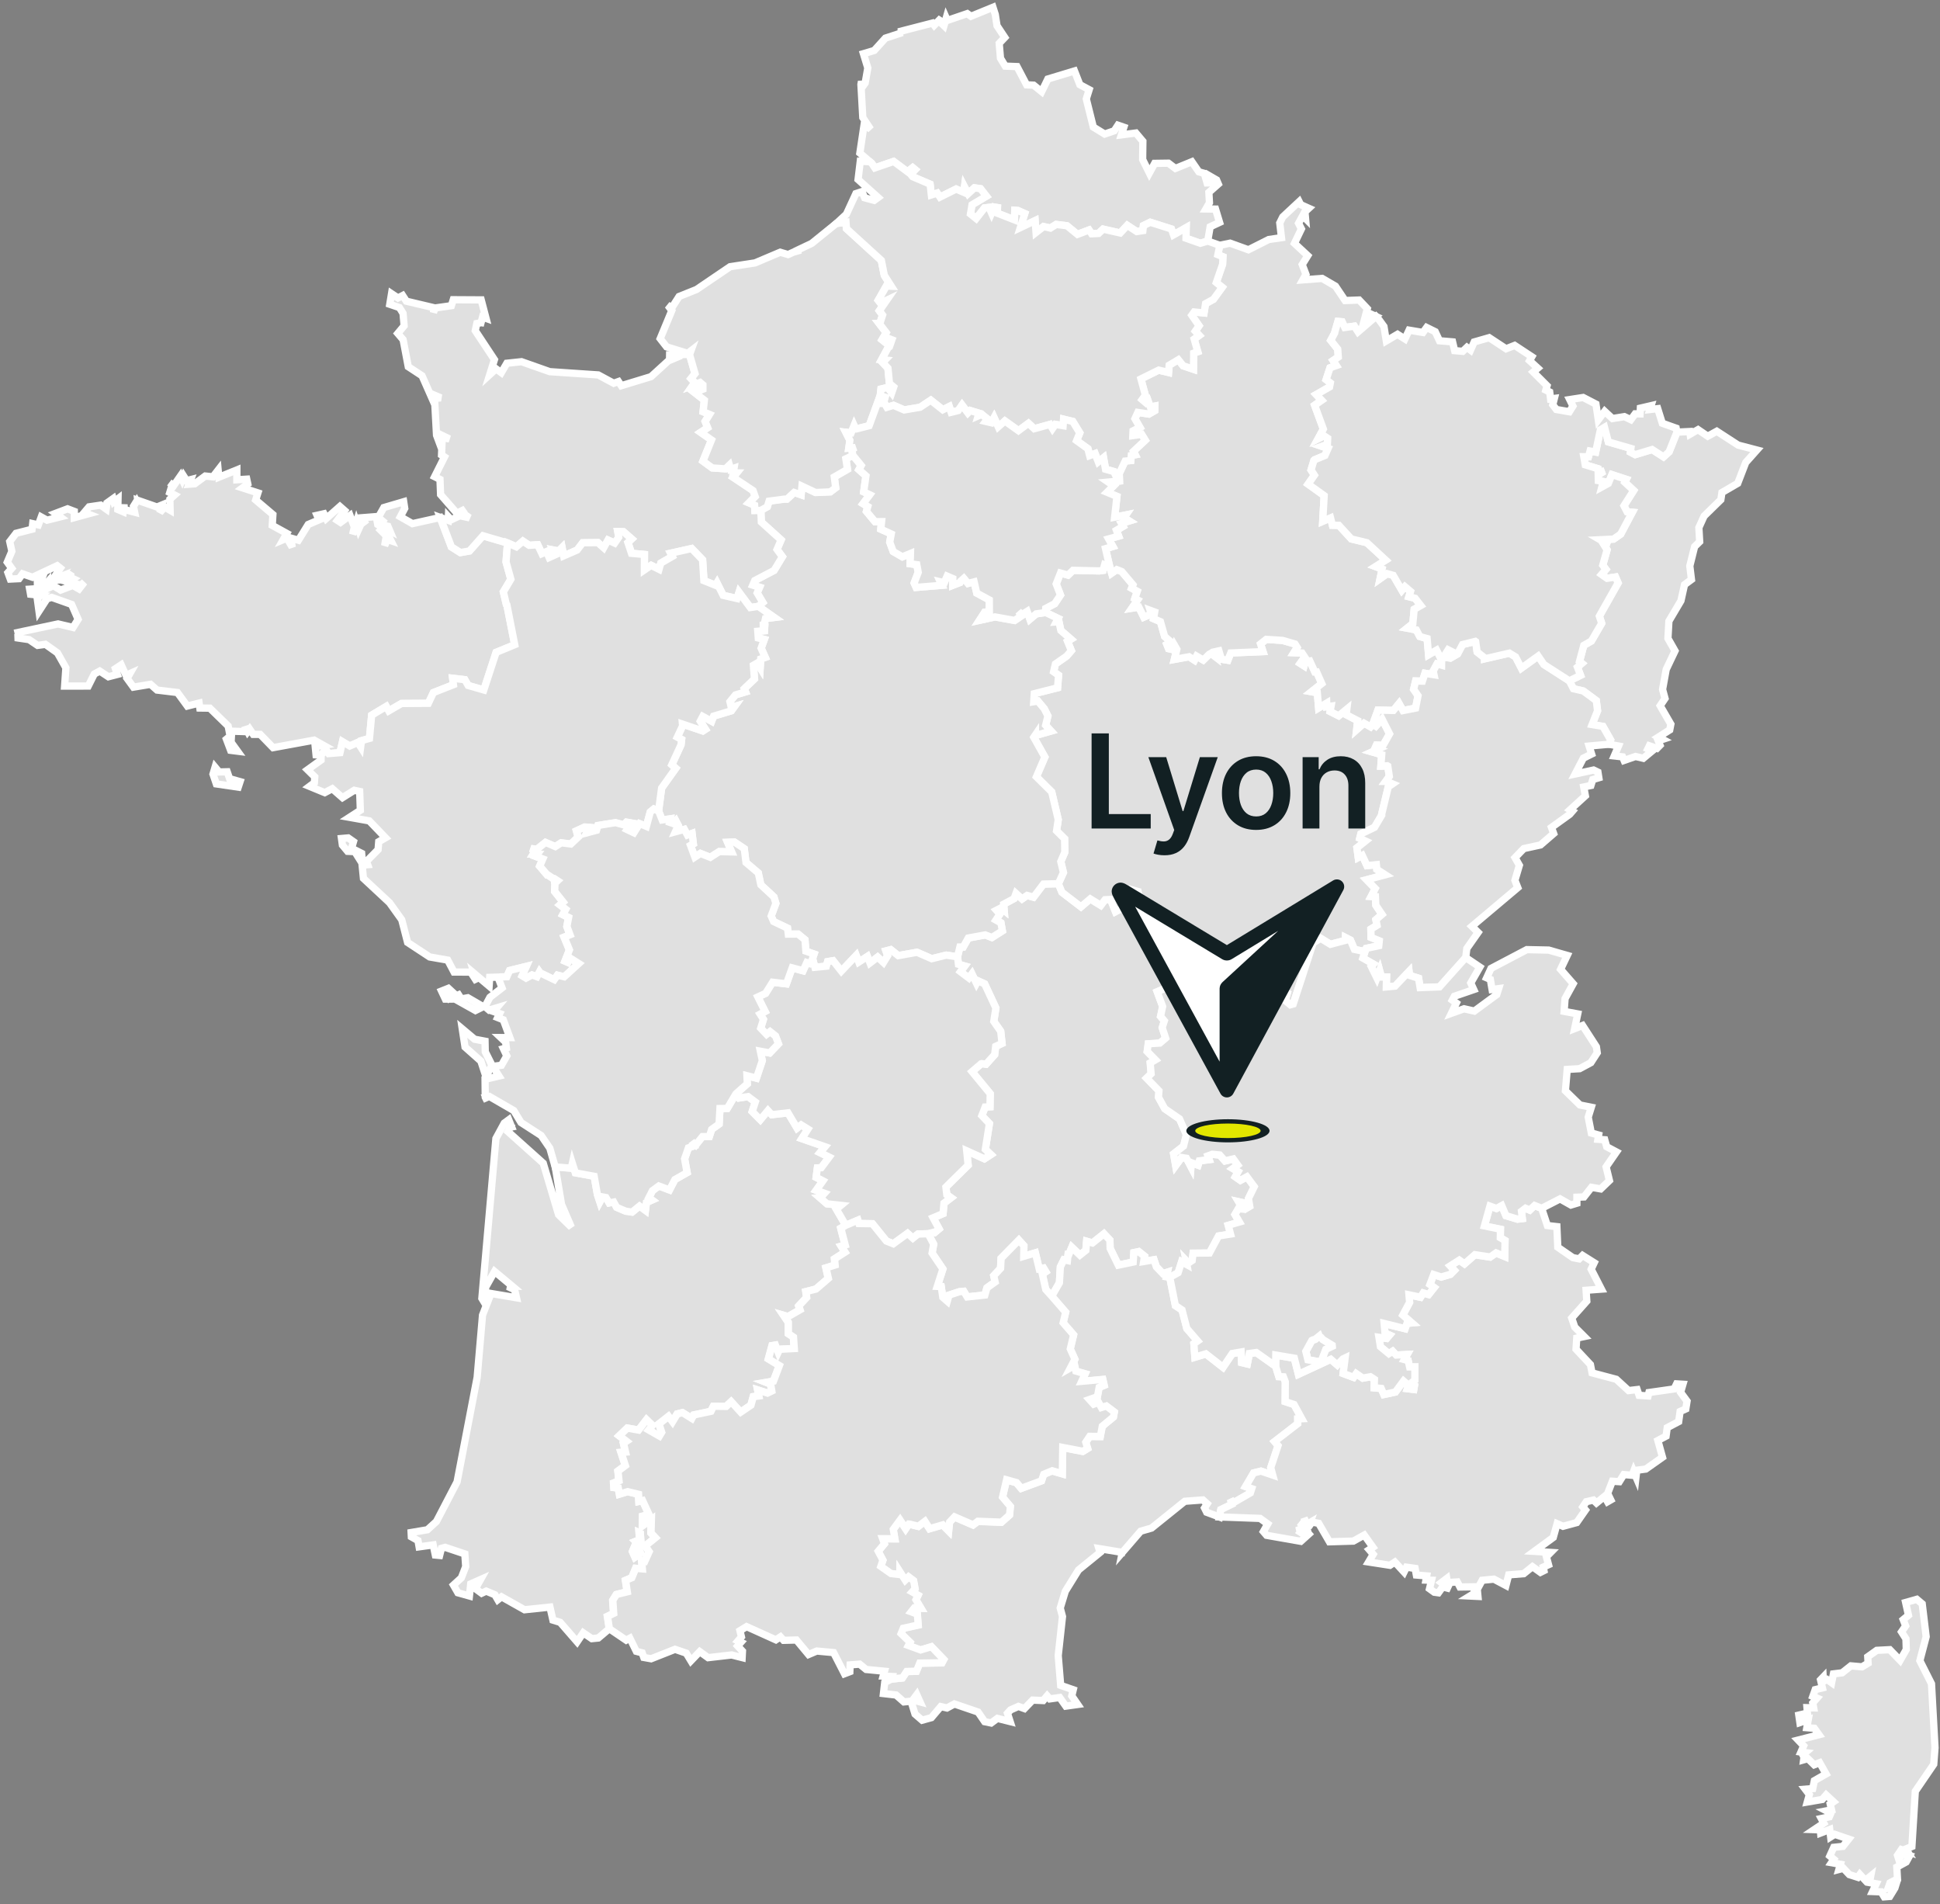
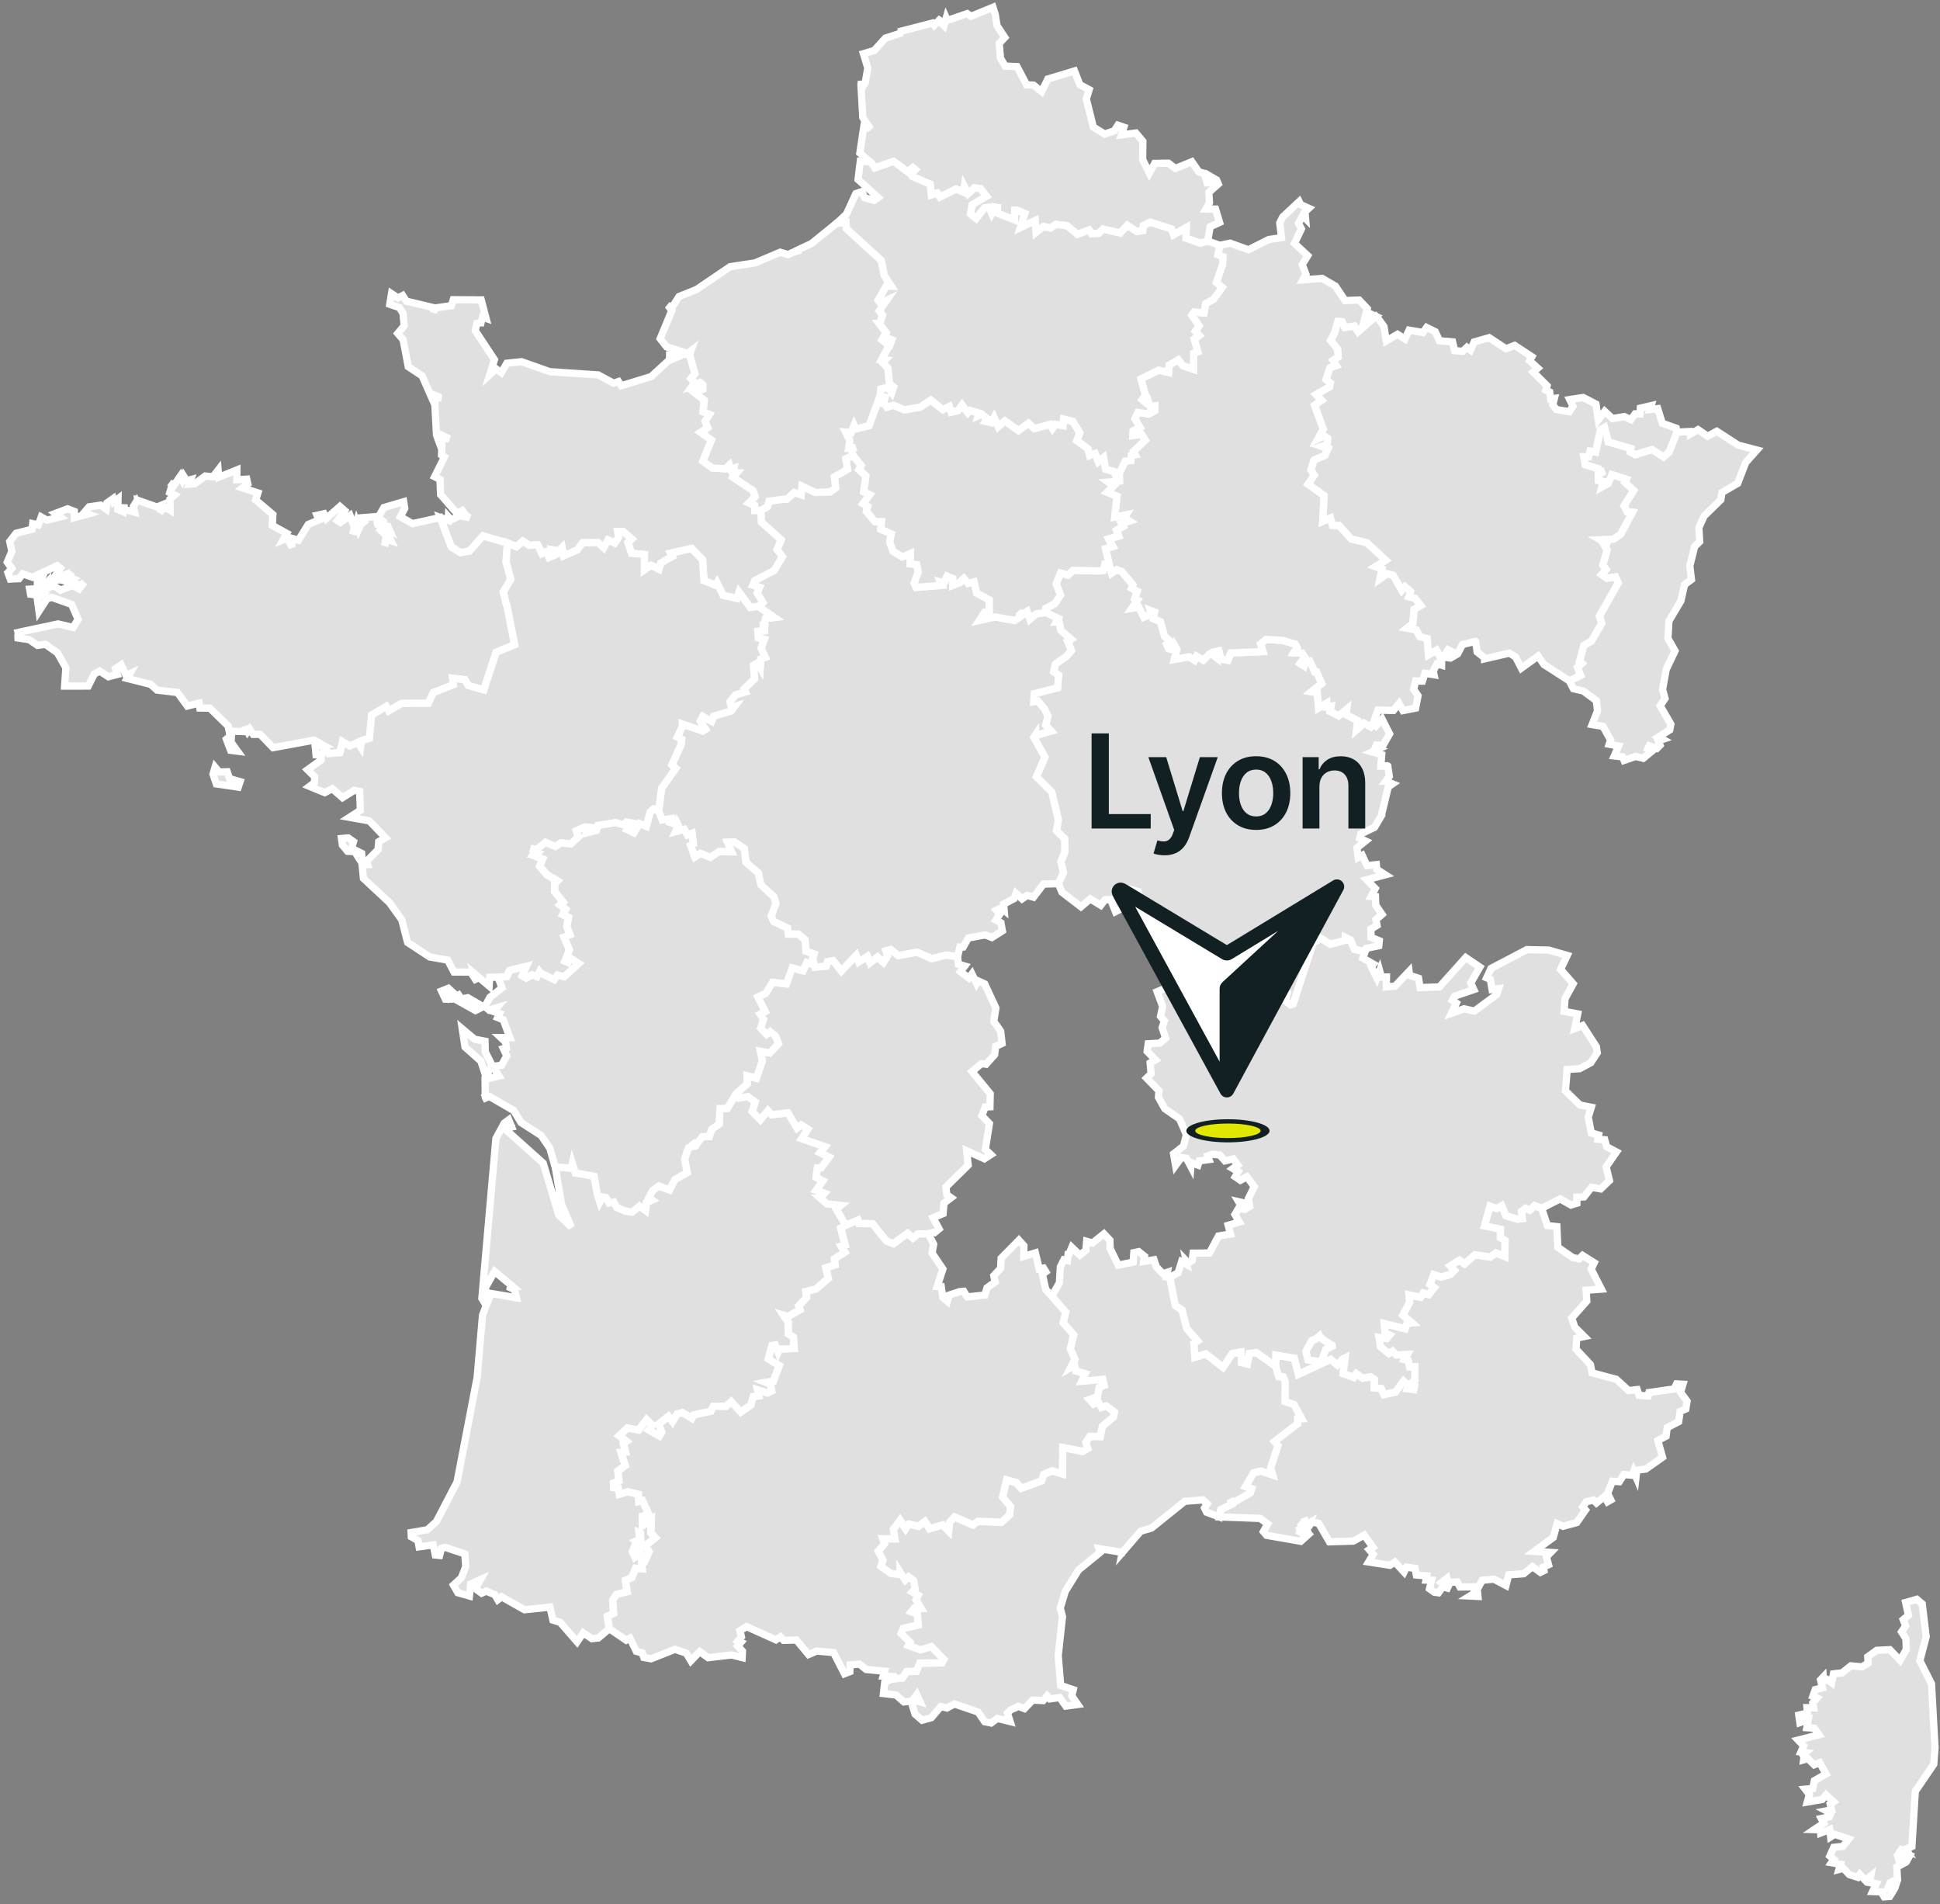
<svg xmlns="http://www.w3.org/2000/svg" width="267" height="262" viewBox="0 0 267 262" fill="none">
  <rect x="0" y="0" width="267" height="262" fill="#808080" stroke="none" />
  <path d="M215.986 93.682L217.526 92.921L217.099 91.794L217.704 91.273L217.384 91.011L217.976 88.798L219.022 88.197L220.438 85.766L220.118 84.777L222.7 80.209L222.344 79.394L221.177 79.573L220.42 79.043L221.017 78.344L220.585 77.769L221.182 75.654L220.674 74.844L221.494 75.004L220.22 74.265L222.072 74.176L223.056 73.486L224.65 70.485L223.929 70.418L223.502 69.59L224.837 67.489L223.622 66.353L223.822 65.953L221.85 65.307L221.351 66.518L220.461 67.008L220.661 66.255L219.975 66.131L219.957 65.343L220.772 64.826L219.949 64.924L219.913 64.488L218.176 63.958L217.976 62.84L218.617 62.845L218.835 62.057L219.61 62.199L220.26 59.131L220.83 58.793L221.351 60.801L224.459 61.7L224.396 62.212L225.047 62.555L227.38 61.852L228.947 62.862L229.717 62.172L230.795 59.461L232.558 59.376L232.611 59.741L233.698 59.114L235.033 60.022L236.28 59.336L239.223 61.246L241.801 61.919L240.261 63.646L239.161 66.505L236.988 67.769L236.841 68.753L234.535 71.01L233.813 72.6L233.925 74.532L233.23 75.213L232.567 77.876L232.794 79.742L231.841 80.445L231.347 82.662L229.69 85.459L229.557 87.845L230.532 89.559L229.316 92.115L228.818 94.858L229.156 96.104L228.484 97.102L229.958 99.644L229.806 100.428L228.248 101.416L228.831 101.732L228.221 101.933L228.47 102.543L228.052 102.97L226.997 102.618L226.801 103.023L227.442 103.277L226.164 104.337L225.096 104.088L223.519 104.631L223.315 104.141L222.166 104.016L222.754 102.649L221.471 102.405L221.667 101.812L220.612 99.951L219.12 99.698L219.868 97.796L219.695 96.398L217.909 95.08L216.542 94.764L215.986 93.682Z" fill="#E0E0E0" stroke="white" />
  <path d="M101.278 150.504L101.709 151.078L102.961 150.887L103.958 151.63L103.526 152.939L104.644 154.066L105.694 152.806L106.22 153.376L108.455 153.122L109.697 155.219L110.263 154.778L111.198 155.357L110.356 156.671L113.548 157.784L112.863 158.598L114.118 159.208L113.023 160.673L112.498 160.7L112.324 161.996L113.259 162.472L112.333 163.777L113.464 164.186L112.93 164.774L112.836 164.783L113.816 165.638L115.73 165.851L115.102 166.368L116.398 168.599L115.699 168.999L115.775 169.307L116.296 171.306L115.761 171.462L116.278 172.29L114.831 173.216L114.906 174.062L113.655 174.454L113.98 175.901L112.284 177.361L110.89 177.717L111.002 178.519L109.911 179.694L110.089 180.215L108.446 181.154L107.823 180.972L108.477 181.934L108.486 183.514L109.185 183.977L109.292 185.549L107.266 185.651L107.07 186.074L106.683 185.073L106.238 185.148L105.739 186.974L107.244 187.891L106.429 190.037L105.445 190.206L106.037 190.438L106.197 191.391L105.605 191.68L104.256 191.244L104.421 192.076L103.655 192.17L103.33 193.341L101.919 194.298L100.61 192.864L99.924 193.51L98.17 193.488L97.823 194.187L95.458 194.69L95.195 195.171L93.909 194.369L93.183 194.547L92.533 195.629L91.985 194.89L90.667 195.923L91.046 197.067L90.73 197.593L89.251 196.751L89.763 196.115L88.967 195.34L87.867 196.769L86.322 196.493L85.213 197.557L86.197 198.305L85.787 198.577L86.068 199.797L85.458 199.841L86.046 201.649L85.026 202.415L85.169 203.751L84.434 204.049L84.474 204.677L85.071 204.743L85.231 205.585L86.366 205.238L87.858 205.603L87.911 206.582L88.415 206.462L89.3 208.39L88.423 208.617L88.397 209.939L89.626 209.067L89.572 210.919L90.186 211.578L88.784 212.713L89.318 213.497L88.726 214.81L88.285 214.704L88.383 215.866L87.466 215.79L86.936 217.081L86.068 217.451L86.308 219.022L84.817 219.392L84.314 220.193L84.438 221.988L83.584 222.406L83.846 224.112L82.341 225.381L81.451 225.47L80.275 224.668L79.429 225.91L77.092 223.221L76.099 222.923L75.689 221.124L72.19 221.494L69.028 219.713L68.512 220.118L68.116 219.432L66.914 218.929L66.29 219.223L65.431 218.595L66.139 217.335L64.785 217.936L64.607 219.601L63.018 219.156L62.408 218.096L63.494 217.103L64.095 215.55L63.975 213.813L61.268 212.905L60.756 213.047L60.507 214.022L59.914 213.964L59.62 212.571L57.679 212.838L57.528 211.974L56.615 211.458L56.584 210.866L58.824 210.487L60.066 209.352L62.906 203.902L65.671 189.512L66.41 180.945L67.577 177.975L71.081 178.568L70.827 177.459L69.874 177.009L70.534 177L68.067 174.943L66.86 177.085L66.597 179.111L66.317 178.648L68.249 156.657L69.403 154.533L70.021 154.079L70.413 155.063L69.701 155.188L70.168 155.219L69.919 155.709L74.768 160.054L76.878 167.143L78.637 168.857L77.279 165.709L76.415 160.54L78.628 160.727L78.779 160.05L79.194 161.363L81.78 161.835L82.208 164.244L82.23 164.36L82.559 165.362L82.938 164.672L83.406 164.761L83.846 165.504L84.474 165.379L84.87 166.105L86.126 166.64L86.999 166.764L88.027 165.927L88.837 166.528L88.971 165.446L89.728 165.112L89.3 164.801L89.804 163.812L90.685 163.171L92.146 163.719L92.894 162.285L94.572 161.332L94.225 159.435L94.755 157.917L95.512 157.663L95.24 157.071L95.761 157.525L96.687 156.377L97.631 156.372L97.952 155.379L98.976 154.649L99.096 152.512L100.102 152.499L101.278 150.504ZM88.236 212.58L88.129 210.99L87.956 210.906L88.027 211.863L87.488 212.081L87.934 212.509L88.236 212.58ZM87.528 212.522L87.399 212.62L87.039 213.479L87.386 214.258L88.156 213.706L87.698 212.584L87.591 212.513L87.528 212.522Z" fill="#E0E0E0" stroke="white" />
-   <path d="M131.782 131.652L132.111 130.303L132.57 130.299L133.264 129.065L135.597 128.638L136.515 128.999L137.957 128.082L137.757 126.977L137.067 126.594L137.61 125.775L137.133 125.245L137.779 124.911L138.202 125.254L138.135 124.404L139.564 123.642L139.827 122.926L140.664 123.687L141.359 123.206L142.24 123.451L143.616 121.643L145.66 121.59L146.154 122.765L148.772 124.773L150.054 123.682L151.493 124.569L152.089 123.798L152.855 123.763L153.523 125.441L155.446 124.435L155.201 123.527L156.114 123.487L155.963 122.48L156.635 122.667L156.884 123.954L158.701 126.772L158.803 128.473L159.979 129.008L160.598 128.669L161.154 129.827L162.65 129.698L163.568 130.53L163.131 132.222L163.292 134.083L163.657 134.119L162.584 134.275L161.706 135.495L161.586 135.526L161.426 135.548L159.28 136.474L160.032 138.505L159.743 139.863L160.268 140.482L159.97 141.417L160.446 142.855L159.645 143.54L158.051 143.638L157.904 144.685L159.044 145.851L158.323 146.27L158.452 147.766L157.833 148.358L159.529 150.103L159.462 150.989L160.326 152.565L162.361 153.972L163.305 156.136L162.909 157.708L161.537 158.781L161.818 160.379L162.624 159.28L163.318 159.387L163.919 160.54L163.964 159.979L164.899 160.33L165.086 159.743L166.426 159.569L166.261 159.07L166.885 158.839L167.891 158.932L168.612 159.747L169.765 159.48L170.371 160.317L169.707 160.802L170.433 161.23L170.033 161.933L170.705 162.419L171.631 161.933L172.642 163.291L171.845 164.921L172.027 166.012L171.626 166.248L171.391 165.558L170.482 165.362L170.945 166.141V166.377L170.438 166.341L169.984 167.12L170.594 168.162L169.053 168.612L169.374 169.819L167.731 170.077L166.466 172.423L164.213 172.441L164.097 173.447L163.576 173.804L163.251 173.465L163.358 174.022L162.637 173.621L162.161 175.135L161.012 175.767L160.535 175.674L160.669 175.041L160.05 175.237L159.155 174.298L158.826 173.327L157.405 173.572L157.53 172.846L156.729 172.205L156.056 172.348L155.963 173.639L153.919 174.071L152.788 171.76L152.757 170.629L151.942 169.761L150.362 171.016L149.551 170.789L149.444 172.036L148.63 172.69L147.512 171.622L147.102 172.606H146.996L146.911 173.438L146.421 173.336L145.936 174.311L145.807 176.502L144.747 178.35L143.915 177.428L143.451 175.317L143.923 174.988L143.616 174.48L143.02 174.592L142.49 172.383L140.887 172.864L140.914 171.404L140.223 170.642L137.779 173.127L137.699 174.525L136.764 175.527L136.955 176.39L135.833 177.196L135.544 178.189L133.113 178.452L132.636 177.677L132.053 177.731L130.606 178.203L130.375 179.04L129.751 178.501L129.533 177.023L128.994 176.996L129.769 174.614L128.282 172.41L128.5 171.19L127.734 169.752L128.469 169.56L128.625 169.6L129.239 169.088L128.42 167.561L129.796 166.982L129.916 165.549L130.891 164.805L130.308 164.391L130.183 163.336L133.246 160.317L133.042 158.345L135.482 159.444L136.363 158.866L135.611 158.153L136.172 154.6L135.13 153.5L135.588 152.321L136.247 152.285L136.283 150.491L133.781 147.45L135.041 146.368L135.121 146.35L135.709 146.43L136.893 145.112L137.036 143.972L137.908 143.567L137.726 141.897L136.773 140.539L137.062 138.701L135.517 135.379L134.578 134.952L134.391 135.299L133.767 134.008L133.344 134.573L132.187 133.696L132.77 132.921L131.911 132.676L131.782 131.652Z" fill="#E0E0E0" stroke="white" />
  <path d="M180.958 92.444L180.268 90.943L179.645 91.037L179.48 91.624L178.946 91.281L179.569 90.413L179.204 89.857L178.077 89.808L178.532 89.086L178.233 88.61L176.515 88.116L174.271 87.973L173.483 88.597L173.825 89.656L169.386 89.843L168.986 90.845L168.095 90.703L167.757 89.549L167.173 89.678L167.311 90.391L166.661 89.892L166.43 90.017L165.606 90.818L164.68 90.275L164.395 90.841L163.652 90.364L161.626 90.729L161.969 89.34L161.621 88.739L161.354 89.367L160.829 89.251L160.597 88.677L161.203 88.37L160.286 87.568L159.711 85.533L158.758 85.128L158.919 84.207L158.291 83.975L158.447 84.474L157.418 84.919L156.737 83.539L155.784 83.686L156.568 82.55L156.185 82.359L156.523 81.357L155.753 80.934L155.936 80.475L154.391 78.645L153.7 78.374L152.992 78.864L152.734 77.986L152.022 77.715L151.817 78.481L151.283 78.552L147.676 78.472L146.991 79.131L145.953 78.841L145.361 80.346L145.953 81.878L145.161 83.062L143.923 83.712L143.918 84.273L145.628 85.097L145.379 85.573L145.744 85.547L146.002 86.753L147.387 87.951L146.919 88.236L147.449 89.523L146.835 90.24L146.723 90.333L145.254 91.357L145.005 92.426L145.686 92.907L145.552 94.634L142.342 95.444L142.271 96.553L142.836 96.46L143.718 97.515L144.221 98.521L143.909 99.786L144.649 100.591L142.507 101.201V101.103L142.275 101.446L143.803 104.171L142.636 106.883L144.742 108.966L145.646 112.778L145.41 114.318L146.519 115.414L146.55 117.252L145.993 118.553L146.358 120.058L145.659 121.589L146.154 122.765L148.772 124.773L150.054 123.682L151.492 124.568L152.089 123.798L152.854 123.762L153.522 125.44L155.446 124.434L155.201 123.526L156.114 123.486L155.962 122.48L156.635 122.667L156.884 123.953L158.7 126.772L158.803 128.473L159.978 129.007L160.597 128.669L161.154 129.826L162.65 129.697L163.567 130.53L163.131 132.222L163.291 134.083L163.656 134.118L162.583 134.274L161.706 135.494L161.546 137.133L163.068 137.444L163.376 138.335L165.473 137.547L166.866 138.21L167.409 137.662L167.743 138.108L168.273 137.845L168.189 138.62L168.661 138.678L170.459 137.89L171.069 134.964L172.049 134.929L172.886 135.717L174.079 135.013L175.001 135.77L175.353 134.826L176.141 134.688L176.706 135.423L176.132 135.948L177.178 136.629L176.871 137.658L177.588 138.255L177.988 138.148L180.967 129.011L181.145 129.488L181.764 129.114L183.109 129.933L185.139 129.403L185.161 128.998L185.865 129.359L186.412 130.632L187.864 130.944L188.038 130.494L189.761 130.124L189.832 129.443L188.692 128.98L188.67 127.84L189.52 127.319L189.364 126.549L190.206 125.819L189.351 124.55L189.302 123.383L188.71 123.348L189.275 122.257L188.095 121.046L190.656 120.369L189.489 119.617L189.427 118.971L188.136 119.105L187.485 117.698L186.933 117.992L186.755 116.656L187.935 115.716L187.143 115.342L187.298 114.737L189.169 113.842L190.17 112.154L190.161 112.016L191.07 108.254L191.649 107.858L190.789 107.497H190.727L191.212 106.829L190.998 105.409L190.927 105.364L190.161 105.418H190.046L190.166 103.842L188.839 103.459L189.6 103.112L189.222 103.005L189.436 102.519L190.348 102.555L191.248 100.979L190.215 98.94L189.356 99.906L188.941 99.621L188.625 100.004L187.73 99.501L186.715 100.396L186.858 99.153L185.273 98.334L185.366 97.564L184.24 98.49L183.06 97.893L183.193 97.154L182.606 97.234L182.592 96.736L181.479 97.403L181.301 95.32L180.5 95.177L181.915 94.055L181.203 92.444H180.958Z" fill="#E0E0E0" stroke="white" />
-   <path d="M29.598 105.556L30.15 106.219L31.272 106.192L31.597 107.141L33.04 107.55L32.79 108.307L29.772 107.862L29.313 106.518L29.598 105.556ZM30.025 64.674L30.119 65.666L32.599 64.66V66.014L33.961 65.929L34.104 66.584L33.374 67.131L35.498 67.817L35.19 68.788L37.559 70.8L37.47 72.292L39.469 73.391L38.975 74.26L39.496 74.041L40.213 75.288L40.052 74.041L41.072 74.335L42.417 72.167L43.913 71.53L43.636 70.903L44.585 70.689L44.906 71.343L46.78 69.687L47.426 70.252L46.437 71.602L46.864 71.882L48.169 70.925L48.775 72.523L48.521 73.552L49.042 71.86L49.353 72.826L49.883 71.659L50.364 72.145L49.857 71.232L51.789 71.081L51.985 72.171L52.724 72.652L52.39 72.955L53.169 73.73L52.938 75.083L53.316 74.228L53.801 74.393L52.911 72.617L53.637 73.004L53.387 72.412L52.43 72.212L52.711 71.74L52.052 71.201L52.822 69.838L55.56 69.032L55.703 69.95L55.097 71.103L56.767 72.051L60.569 71.205L62.11 75.252L63.352 76.036L64.599 75.814L66.451 73.725L69.848 74.718L69.643 77.323L70.307 79.705L69.274 81.441L69.688 83.182L69.763 83.254L70.837 88.712L68.276 89.767L66.584 94.941L64.429 94.322L63.971 93.525L62.297 93.329L62.404 94.215L59.648 95.297L58.949 96.776L55.248 96.802L53.494 97.822L53.156 97.207L51.148 98.41L50.845 101.606L49.75 101.914L49.634 102.782L49.238 102.159L48.129 102.653L47.136 102.061L46.789 103.566L45.23 103.695L44.83 103.129L44.193 103.917L43.498 103.864L43.383 102.715L44.505 102.546L43.236 101.838L37.581 102.875L35.809 101.05L34.852 101.045L34.362 100.329L34.082 100.689L33.708 99.986L33.797 100.667L31.887 100.609L31.802 102.132L32.692 103.361L31.74 103.241L31.161 101.709L31.668 101.286L31.401 99.897L28.877 97.439L27.501 97.421L27.403 96.74L25.782 97.15L24.42 95.288L21.615 94.95L20.715 94.157L18.364 94.549L17.492 93.347L17.87 92.684L17.336 92.92L16.677 91.482L15.884 92.007L16.152 92.8L14.918 93.12L13.729 92.337L12.977 92.742L12.149 94.398L8.894 94.402L9.068 91.887L7.906 89.834L6.249 88.654L5.172 88.801L4.001 88.009L2.069 87.724L2.625 87.599L2.483 87.02L7.99 85.849L10.052 86.339L10.751 85.217L9.856 83.169L7.122 82.198L6.472 82.385L5.363 84.095L5.119 82.319L5.653 81.913L4.206 81.766L4.081 81.067L5.163 80.996L5.132 79.651L5.858 79.367L5.426 80.417L5.804 80.934L6.468 80.177L6.41 81.023L7.349 80.587L8.338 81.192L10.021 80.551L10.88 81.041L11.601 80.11L11.12 80.511L9.464 80.075L10.101 79.643L9.566 79.389L9.816 78.761L8.801 79.763L7.995 79.807L8.36 79.318L7.233 79.754L8.306 78.182L7.87 77.835L4.473 79.429L3.11 78.957L2.621 79.62L1.414 79.678L1.089 78.792L1.619 78.209L1 77.35L1.632 75.854L1.338 74.513L2.207 73.382L4.415 72.817L4.5 72.047L5.279 72.22L5.675 71.134L6.472 71.575L8.28 71.125L7.625 70.644L9.299 70.012L10.225 70.364L10.23 71.228L12.091 70.72L11.588 70.528L12.256 69.74L13.854 69.504L14.607 70.039L14.718 69.21L15.559 68.609L15.675 69.05L16.245 68.614L16.214 70.101L16.957 70.417L17.069 69.411L17.105 70.101L18.534 70.48L18.369 69.669L18.805 68.97L19.006 69.353L18.952 68.837L21.606 69.763L22.269 69.491L21.998 70.528L22.652 69.763L23.414 70.208L23.382 68.69L24.028 68.111L23.365 67.772L23.69 66.708L23.32 66.401L23.917 66.806L24.847 65.471L25.088 66L25.288 65.519L25.68 66.134L26.254 65.987L26.018 66.624L26.806 66.566L28.249 65.497L29.3 65.609L30.025 64.674Z" fill="#E0E0E0" stroke="white" />
+   <path d="M29.598 105.556L30.15 106.219L31.272 106.192L31.597 107.141L33.04 107.55L32.79 108.307L29.772 107.862L29.313 106.518L29.598 105.556ZM30.025 64.674L30.119 65.666L32.599 64.66V66.014L33.961 65.929L34.104 66.584L33.374 67.131L35.498 67.817L35.19 68.788L37.559 70.8L37.47 72.292L39.469 73.391L38.975 74.26L39.496 74.041L40.213 75.288L40.052 74.041L41.072 74.335L42.417 72.167L43.913 71.53L43.636 70.903L44.585 70.689L44.906 71.343L46.78 69.687L47.426 70.252L46.437 71.602L46.864 71.882L48.169 70.925L48.775 72.523L48.521 73.552L49.042 71.86L49.353 72.826L49.883 71.659L50.364 72.145L49.857 71.232L51.789 71.081L51.985 72.171L52.724 72.652L52.39 72.955L53.169 73.73L52.938 75.083L53.316 74.228L53.801 74.393L52.911 72.617L53.637 73.004L53.387 72.412L52.43 72.212L52.711 71.74L52.052 71.201L52.822 69.838L55.56 69.032L55.703 69.95L55.097 71.103L56.767 72.051L60.569 71.205L62.11 75.252L63.352 76.036L64.599 75.814L66.451 73.725L69.848 74.718L69.643 77.323L70.307 79.705L69.274 81.441L69.688 83.182L69.763 83.254L70.837 88.712L68.276 89.767L66.584 94.941L64.429 94.322L63.971 93.525L62.297 93.329L62.404 94.215L59.648 95.297L58.949 96.776L55.248 96.802L53.494 97.822L53.156 97.207L51.148 98.41L50.845 101.606L49.75 101.914L49.634 102.782L49.238 102.159L48.129 102.653L47.136 102.061L46.789 103.566L45.23 103.695L44.83 103.129L44.193 103.917L43.498 103.864L43.383 102.715L44.505 102.546L43.236 101.838L37.581 102.875L35.809 101.05L34.852 101.045L34.362 100.329L34.082 100.689L33.708 99.986L33.797 100.667L31.887 100.609L31.802 102.132L32.692 103.361L31.74 103.241L31.161 101.709L31.668 101.286L31.401 99.897L28.877 97.439L27.501 97.421L27.403 96.74L25.782 97.15L24.42 95.288L21.615 94.95L20.715 94.157L17.492 93.347L17.87 92.684L17.336 92.92L16.677 91.482L15.884 92.007L16.152 92.8L14.918 93.12L13.729 92.337L12.977 92.742L12.149 94.398L8.894 94.402L9.068 91.887L7.906 89.834L6.249 88.654L5.172 88.801L4.001 88.009L2.069 87.724L2.625 87.599L2.483 87.02L7.99 85.849L10.052 86.339L10.751 85.217L9.856 83.169L7.122 82.198L6.472 82.385L5.363 84.095L5.119 82.319L5.653 81.913L4.206 81.766L4.081 81.067L5.163 80.996L5.132 79.651L5.858 79.367L5.426 80.417L5.804 80.934L6.468 80.177L6.41 81.023L7.349 80.587L8.338 81.192L10.021 80.551L10.88 81.041L11.601 80.11L11.12 80.511L9.464 80.075L10.101 79.643L9.566 79.389L9.816 78.761L8.801 79.763L7.995 79.807L8.36 79.318L7.233 79.754L8.306 78.182L7.87 77.835L4.473 79.429L3.11 78.957L2.621 79.62L1.414 79.678L1.089 78.792L1.619 78.209L1 77.35L1.632 75.854L1.338 74.513L2.207 73.382L4.415 72.817L4.5 72.047L5.279 72.22L5.675 71.134L6.472 71.575L8.28 71.125L7.625 70.644L9.299 70.012L10.225 70.364L10.23 71.228L12.091 70.72L11.588 70.528L12.256 69.74L13.854 69.504L14.607 70.039L14.718 69.21L15.559 68.609L15.675 69.05L16.245 68.614L16.214 70.101L16.957 70.417L17.069 69.411L17.105 70.101L18.534 70.48L18.369 69.669L18.805 68.97L19.006 69.353L18.952 68.837L21.606 69.763L22.269 69.491L21.998 70.528L22.652 69.763L23.414 70.208L23.382 68.69L24.028 68.111L23.365 67.772L23.69 66.708L23.32 66.401L23.917 66.806L24.847 65.471L25.088 66L25.288 65.519L25.68 66.134L26.254 65.987L26.018 66.624L26.806 66.566L28.249 65.497L29.3 65.609L30.025 64.674Z" fill="#E0E0E0" stroke="white" />
  <path d="M117.387 62.648L118.531 64.051L118.211 64.616L119.181 65.48L118.87 67.675L119.707 68.076L118.785 69.305L119.435 69.697L119.248 70.36L120.428 71.78L121.332 71.772L121.22 72.813L122.663 73.468L122.454 74.59L122.93 75.885L124.19 76.616L125.308 76.153L125.263 77.569L126.18 77.693L126.376 78.748L125.815 80.218L126.087 80.823L129.618 80.534L129.4 80.049L129.947 80.178L130.348 79.269L131.136 79.608L131.127 80.534L132.116 80.151L132.214 79.968L132.654 79.577L133.233 80.276L134.07 80.058L134.431 81.607L136.158 82.542L136.167 84.163L135.531 84.229L134.8 85.356L136.938 84.884L139.64 85.369L140.54 84.764L140.21 84.171L140.7 84.541L141.368 84.118L141.746 85.191L142.61 84.465L143.919 84.274L145.629 85.098L145.379 85.574L145.744 85.547L146.003 86.754L147.387 87.952L146.92 88.237L147.45 89.523L146.835 90.24L146.724 90.334L145.255 91.358L145.005 92.426L145.687 92.907L145.553 94.635L142.343 95.445L142.272 96.554L142.837 96.46L143.719 97.516L144.222 98.522L143.91 99.786L144.649 100.592L142.508 101.202V101.104L142.276 101.447L143.803 104.172L142.637 106.883L144.743 108.967L145.647 112.778L145.411 114.319L146.519 115.414L146.55 117.253L145.994 118.553L146.359 120.058L145.66 121.59L143.616 121.643L142.24 123.451L141.359 123.206L140.664 123.687L139.827 122.926L139.564 123.642L138.135 124.404L138.202 125.254L137.779 124.911L137.133 125.245L137.61 125.775L137.067 126.594L137.757 126.977L137.957 128.081L136.515 128.999L135.597 128.638L133.264 129.065L132.57 130.299L132.111 130.303L131.782 131.652L130.232 131.421L128.233 131.915L126.207 131.029L123.625 131.492L122.587 130.668L121.933 130.837L122.164 131.501L121.59 132.44L120.789 131.688L119.733 132.498L119.382 131.608L118.188 132.378L117.837 131.465L115.793 133.62L114.658 132.187L113.905 132.316L113.727 132.943L112.155 133.095L111.982 132.445L111.407 132.583L111.746 132.133L112.031 131.278L110.9 130.882L110.779 129.315L109.831 128.527L108.478 128.54L108.38 127.716L106.461 126.799L106.127 126.042L106.777 124.306L106.505 123.424L104.702 121.75L104.355 120.12L102.658 118.678L102.422 116.772L101.055 115.859L100.134 115.9L100.699 117.222L98.985 117.177L97.747 117.97L96.394 117.431L95.623 117.939L95.027 116.318L95.423 116.104L95.245 114.675L94.604 114.907L94.176 114.123L92.943 114.461L93.344 113.58L93.005 112.939L92.64 113.322L92.137 113.152L92.235 112.672L91.126 112.832L90.641 111.616L91.064 108.428L93.005 105.708L92.462 105.227L93.731 102.48L93.816 101.741L93.224 101.416L93.958 99.849L93.936 99.617L96.737 100.57L97.093 100.343L96.38 99.221L96.728 98.566L97.948 99.234L98.219 98.531L100.659 97.791L101.082 97.213L100.655 97.342L100.468 96.536L101.225 95.605L102.609 95.191L102.44 94.746L103.847 93.406L103.696 91.527L104.234 91.22L104.631 91.865L104.706 90.663L105.325 90.445L104.764 89.18L105.201 87.978L104.368 87.773L104.301 86.852L105.214 86.785L105.254 86.175L104.666 86.046L105.178 85.926L105.361 85.111L106.559 84.96L104.377 83.428L104.978 82.894L104.199 81.585L104.533 80.805L103.593 80.512L103.865 79.879L106.527 78.481L107.672 76.602L106.933 75.596L107.498 74.287L104.773 71.825L104.711 70.209L105.601 69.715L105.837 68.94L107.917 68.664H108.299L109.292 67.742L110.254 68.072L110.37 66.874L112.235 67.751L114.266 67.662L115.005 67.105L114.813 65.614L116.63 64.563L116.403 63.116L117.387 62.648Z" fill="#E0E0E0" stroke="white" />
  <path d="M179.008 28.156L180.13 28.659L179.601 29.149L179.681 30.062L179.293 29.67L178.719 30.721L179.111 31.496L178.158 33.481L179.984 35.178L179.222 36.402L179.734 37.747L179.307 38.508L181.965 38.308L183.795 39.372L185.126 41.353L187.054 41.282L188.185 42.475L187.86 43.691L188.488 43.13L189.374 43.539L186.907 45.663L186.399 44.88L185.082 45.062L184.708 44.274L184.138 44.23L183.724 45.645L183.692 45.815L183.149 46.83L184.111 48.041L184.187 49.132L183.479 49.608L183.924 50.298L183.051 50.605L182.517 52.231L183.096 52.685L182.989 53.241L181.15 54.288L181.907 55.08L180.932 55.761L182.134 59.034L181.413 60.361L182.214 59.965L182.726 60.303L182.686 61.158L181.952 61.42L182.784 61.701L182.357 62.672L180.914 63.268L180.834 63.348L180.438 64.662L180.901 65.383L180.037 66.612L182.245 68.197L182.045 71.728L183.123 71.256L183.381 72.271L184.267 72.284L185.981 74.154L188.127 74.675L190.723 77.075L189.325 77.961L190.22 78.291L189.939 79.622L190.91 78.932L191.747 79.163L192.936 81.212L193.354 80.717L194.133 81.381L193.906 82.106L194.757 82.32L195.54 83.322L194.632 83.838L194.45 85.802L193.661 86.434L194.93 86.675L195.402 87.579L196.413 87.863L196.613 90.09L197.713 89.453L198.412 90.82L198.403 91.528L197.78 91.354L197.25 92.325L197.361 92.841L196.119 92.641L195.767 93.723L194.832 93.701L194.556 94.845L195.162 95.731L194.828 97.432L193.092 97.775L192.548 96.808L191.774 97.752L189.645 97.712L188.942 99.622L188.626 100.005L187.731 99.502L186.716 100.397L186.858 99.155L185.273 98.336L185.367 97.565L184.24 98.491L183.06 97.895L183.194 97.156L182.606 97.236L182.593 96.737L181.48 97.405L181.301 95.321L180.5 95.179L181.916 94.057L181.204 92.445H180.959L180.268 90.945L179.645 91.038L179.48 91.626L178.946 91.283L179.569 90.415L179.204 89.858L178.078 89.809L178.532 89.088L178.234 88.611L176.515 88.117L174.271 87.975L173.483 88.598L173.826 89.658L169.387 89.845L168.986 90.847L168.096 90.704L167.757 89.551L167.174 89.68L167.312 90.392L166.662 89.894L166.43 90.018L165.607 90.82L164.681 90.277L164.396 90.842L163.652 90.366L161.626 90.731L161.969 89.342L161.622 88.741L161.355 89.368L160.829 89.253L160.598 88.678L161.203 88.371L160.286 87.57L159.712 85.535L158.759 85.13L158.919 84.208L158.291 83.977L158.447 84.475L157.419 84.92L156.737 83.54L155.785 83.687L156.568 82.552L156.185 82.36L156.524 81.358L155.753 80.935L155.936 80.477L154.391 78.647L153.701 78.375L152.993 78.865L152.735 77.988L152.151 75.49L153.158 75.192L152.579 74.15L153.955 73.767L153.656 72.966L154.565 72.427L154.338 72.013L155.411 71.683L154.685 71.229L154.943 70.855L153.407 71.167L153.723 68.299L152.361 67.734L153.264 66.844L152.525 66.331L154.075 66.184L154.039 65.116L154.832 63.437L155.615 63.366L155.678 62.672L156.221 62.574L155.98 62.088L157.601 60.575L157.102 59.76L155.891 59.933L155.923 59.279L156.871 58.802L156.181 57.609L156.577 56.741L158.109 56.972L158.91 56.505L158.924 55.877L158.291 55.997L157.997 55.151L157.69 55.427L157.165 54.982L157.615 54.363L157.005 52.137L159.458 50.926L160.816 51.251L160.896 50.249L162.156 49.497L162.819 50.329L164.244 50.815L164.271 48.602L164.836 48.397L164.333 46.656L165.037 46.153L164.489 45.574L165.01 44.826L164.004 43.379L164.329 42.929L165.696 43.063L165.905 41.781L166.991 41.184L168.189 39.528L167.379 38.873L168.251 36.349L168.296 35.329L167.592 35.049L167.86 33.757L169.298 33.459L171.818 34.367L174.618 32.956L176.368 32.702L176.132 30.676L176.542 29.848L178.799 27.742L179.008 28.156Z" fill="#E0E0E0" stroke="white" />
  <path d="M251.837 255.376L252.376 254.183L253.636 254.053L254.433 253.047L252.514 252.393L251.948 252.749L251.824 251.729L250.568 252.215L250.523 251.778L249.678 251.747L251.004 250.857L250.662 250.22L251.766 249.988L251.984 249.472L251.378 249.16L252.073 249.027L251.89 248.225L252.345 247.914L251.329 246.974L250.791 247.597L248.734 247.949L249.019 246.93L248.453 246.182L249.486 246.097L249.704 245.011L251.316 244.089L250.439 242.535L249.686 242.829L248.814 241.978L248.235 242.143L248.315 241.56L247.803 241.707L248.466 241.146L247.865 241.066L248.235 240.215L247.478 239.423L250.341 238.693L249.704 237.802L248.671 237.722L248.867 236.622L247.718 237.018L247.567 235.99L248.756 235.709L248.694 234.966L249.611 234.993L249.486 234.316L250.069 233.652L249.495 233.412L249.824 232.486L250.817 232.245L250.559 231.141L250.92 230.763L250.951 231.346L251.463 231.092L252.086 231.538L252.331 230.318L253.529 230.171L254.735 229.213L256.267 229.347L257.104 228.844L257.055 227.962L258.293 227.081L260.087 226.987L261.508 228.456L262.358 226.969L262.314 225.491L261.704 224.534L262.273 223.715L261.935 222.855L262.661 222.25L262.269 220.491L263.805 220.055L264.553 220.682L265.096 225.197L264.228 228.501L265.831 231.68L266.312 240.474L266.138 242.758L263.6 246.475L263.133 254.071L262.318 254.401L262.55 254.779L261.69 254.49L261.147 255.282L261.312 255.808L261.877 255.069L262.821 255.331L262.345 256.2L261.058 256.903L261.147 258.533L260.123 259.067L259.865 259.784L260.907 259.419L260.795 259.779L260.083 260.941L259.321 260.999L258.899 260.309L257.723 260.265L258.226 259.196L257.291 259.036L257.465 258.132L256.726 258.733L255.969 257.914L255.688 258.31L254.522 257.936L253.707 257.072L253.088 257.233L253.293 256.516L252.064 256.298L252.38 255.826L251.837 255.376Z" fill="#E0E0E0" stroke="white" />
-   <path d="M198.412 90.819L199.307 89.403L199.81 89.657L199.213 90.485L199.614 90.547L200.598 89.982L201.284 88.686L203.047 88.25L203.091 88.281L203.296 89.706L204.32 90.512V90.654L207.74 89.866L208.59 90.387L209.383 91.932L211.693 90.271L212.486 91.429L215.986 93.682L216.542 94.764L217.909 95.08L219.694 96.398L219.868 97.796L219.12 99.697L220.612 99.951L221.667 101.812L221.471 102.404L218.706 102.649L219.053 103.753L217.914 104.319L216.783 106.501L219.32 105.953L219.922 106.242L220.046 107.017L219.209 107.266L218.955 108.081L217.967 108.286L218.194 109.497L216.088 111.42L216.413 111.612L216.043 112.039L213.528 113.852L213.831 114.693L212.018 116.26L209.717 116.763L208.514 118.01L209.111 119.065L208.497 121.131L208.893 122.133L202.575 127.458L203.43 128.3L201.876 130.508L201.729 131.755L198.122 135.793L195.455 135.896L195.242 134.604L193.999 134.208L193.933 133.66L192.009 135.691L190.803 135.802L190.834 134.435L190.126 134.44L189.89 133.571L189.511 134.569L188.728 132.975L189.017 132.654L187.579 131.83L187.864 130.944L188.038 130.495L189.761 130.125L189.832 129.444L188.692 128.981L188.67 127.841L189.52 127.32L189.364 126.55L190.206 125.82L189.351 124.551L189.302 123.384L188.71 123.349L189.275 122.258L188.096 121.047L190.656 120.37L189.489 119.617L189.427 118.972L188.136 119.105L187.486 117.698L186.933 117.992L186.755 116.657L187.935 115.717L187.143 115.343L187.299 114.738L189.169 113.843L190.17 112.155L190.161 112.017L191.07 108.255L191.649 107.859L190.789 107.498H190.727L191.212 106.83L190.999 105.41L190.927 105.365L190.161 105.419H190.046L190.166 103.842L188.839 103.46L189.6 103.112L189.222 103.005L189.436 102.52L190.348 102.556L191.248 100.98L190.215 98.94L189.356 99.906L188.942 99.621L189.645 97.711L191.773 97.751L192.548 96.808L193.091 97.774L194.828 97.431L195.162 95.73L194.556 94.844L194.832 93.7L195.767 93.722L196.119 92.64L197.361 92.841L197.25 92.324L197.78 91.353L198.403 91.527L198.412 90.819Z" fill="#E0E0E0" stroke="white" />
  <path d="M144.747 178.349L145.807 176.506L145.936 174.315L146.421 173.34L146.911 173.443L146.995 172.61H147.102L147.512 171.626L148.625 172.695L149.444 172.04L149.551 170.798L150.361 171.025L151.938 169.77L152.752 170.638L152.784 171.773L153.914 174.079L155.958 173.652L156.047 172.361L156.72 172.218L157.521 172.86L157.401 173.581L158.821 173.34L159.146 174.311L160.041 175.25L160.66 175.055L160.526 175.687L161.003 175.78L161.773 179.658L162.69 180.268L163.349 182.815L164.841 184.538L164.315 184.899L164.458 186.76L165.972 186.306L168.327 188.149L169.605 186.261L170.82 186.052L170.887 187.495L171.671 187.682L171.951 186.261L172.913 186.123L175.576 188.007L176.012 189.423L176.644 189.454L176.907 190.144L176.889 192.86L178.109 193.265L179.182 195.229L178.617 195.255L178.621 195.896L175.433 198.363L175.91 198.92L174.899 201.961L175.179 202.98L173.554 202.428L172.543 202.682L171.444 204.548L172.29 204.841L172.098 205.429L169.73 206.8L169.36 206.306L169.543 206.996L168.029 207.731L167.833 208.733L166.07 208.078L165.776 207.486L166.145 206.912L165.553 206.382L163.06 206.569L158.483 210.256L156.991 210.687L154.453 213.626L154.542 213.185L154.422 213.595L151.239 213.074L151.403 213.608L148.434 216.021L146.617 218.956L145.918 221.258L146.23 222.428L145.642 227.803L145.98 231.899L147.712 232.5L147.507 233.341L148.322 234.526L146.688 234.757L145.847 233.569L144.484 233.76L144.115 233.341L143.571 233.987L142.124 233.925L140.994 235.096L140.165 234.793L139.079 235.278L138.656 235.737L139.026 236.881L137.267 236.44L136.408 237.077L135.517 236.894L134.609 235.568L131.354 234.455L130.33 235.011L129.48 234.815L128.184 236.342L126.91 236.694L125.931 235.844L125.388 234.081L124.399 234.174L123.331 233.226L121.585 233.025L121.759 231.507L122.649 231.044L124.177 230.888L124.76 230.011L126.109 229.966L126.559 228.858L129.626 228.809L129.867 228.359L128.171 226.596L126.679 227.046L125 226.431L125.232 225.99L123.994 224.793L124.292 224.063L126.349 223.608L126.234 222.121L125.383 221.801L125.82 221.249L126.723 221.289L126.038 220.135L126.332 219.517L125.521 219.062L125.922 218.622L125.717 217.509L125.032 216.992L124.564 217.442L123.847 216.324L123.843 216.676L122.601 216.533L121.202 215.549L121.496 214.695L120.842 213.466L121.701 212.433L121.452 211.738L123.139 211.747L122.917 210.447L123.852 209.178L124.635 210.358L125.063 209.726L125.17 209.735L126.372 210.033L127.271 209.347L127.921 210.358L129.729 209.833L130.548 210.661L130.673 209.45L131.35 208.733L133.905 209.837L134.56 209.343L137.806 209.463L138.923 208.47L139.039 207.304L137.953 206.017L138.509 203.635L139.885 204.022L140.535 204.801L143.327 203.768L143.625 202.878L144.783 202.393L146.185 202.802L146.238 199.182L149.008 199.717L149.671 199.311L149.413 198.465L149.956 197.655L151.417 197.668L151.684 196.257L153.22 194.988L153.345 194.311L152.245 193.483L151.555 193.692L151.154 192.971L150.495 193.229L149.912 192.588L151.012 192.201L151.252 190.914L151.951 190.625L151.764 189.823L148.848 190.086L149.328 189.044L148.046 188.675L147.881 187.891L147.303 188.22L147.917 187.045L147.276 185.625L147.739 183.692L146.296 182.027L146.648 180.571L144.747 178.349ZM125.633 233.907L126.621 234.17L126.176 233.177L125.633 233.907Z" fill="#E0E0E0" stroke="white" />
  <path d="M111.408 132.583L111.982 132.444L112.156 133.095L113.727 132.943L113.905 132.315L114.658 132.186L115.793 133.62L117.837 131.465L118.189 132.378L119.382 131.607L119.734 132.498L120.789 131.688L121.59 132.44L122.165 131.501L121.933 130.837L122.588 130.668L123.625 131.492L126.208 131.029L128.233 131.915L130.233 131.42L131.782 131.652L131.911 132.676L132.77 132.921L132.187 133.696L133.345 134.573L133.768 134.007L134.391 135.298L134.578 134.951L135.518 135.379L137.063 138.7L136.773 140.539L137.726 141.897L137.909 143.567L137.036 143.972L136.893 145.112L135.709 146.43L135.121 146.349L135.041 146.367L133.781 147.449L136.283 150.49L136.248 152.285L135.589 152.32L135.13 153.5L136.172 154.6L135.611 158.153L136.364 158.865L135.482 159.444L133.042 158.344L133.247 160.317L130.184 163.335L130.308 164.391L130.891 164.805L129.916 165.548L129.796 166.982L128.42 167.561L129.24 169.088L128.625 169.6L128.469 169.56L127.735 169.751L126.341 169.796L125.642 170.366L124.907 169.707L122.948 171.136L121.996 170.758L120.072 168.38L118.211 168.349L118.068 167.895L116.403 168.598L115.108 166.368L115.735 165.851L113.821 165.637L112.837 164.787L112.93 164.774L113.469 164.186L112.334 163.776L113.26 162.476L112.325 161.995L112.498 160.7L113.024 160.673L114.119 159.208L112.864 158.598L113.545 157.783L110.352 156.67L111.194 155.357L110.259 154.778L109.698 155.219L108.451 153.122L106.216 153.375L105.691 152.805L104.644 154.066L103.522 152.939L103.954 151.63L102.957 150.886L101.706 151.078L101.278 150.504L102.841 149.128L102.783 148.019L104.092 148.353L104.903 145.94L104.627 144.649L105.922 144.885L107.124 143.625L106.715 142.552L105.967 141.959L105.486 142.329L104.676 141.478L105.054 140.263L104.6 139.546L105.286 139.172L104.288 137.177L105.361 136.679L106.314 135.152L108.22 135.374L109.012 133.175L110.517 133.575L111.025 132.453L111.408 132.583Z" fill="#E0E0E0" stroke="white" />
  <path d="M189.792 43.989L190.473 44.928L190.794 46.91L192.343 45.997L193.358 46.642L193.928 45.427L195.843 45.748L196.346 45.057L197.53 45.641L198.114 46.887L199.917 47.039L200.202 48.245L201.31 48.343L201.889 47.791L202.388 48.174L202.887 47.052L204.952 46.46L207.277 47.992L208.461 47.524L210.825 49.082L210.514 49.621L211.644 50.658L211.021 51.184L212.922 53.081L212.753 53.677L213.283 53.935L213.403 54.888L213.924 54.822L213.701 55.694L214.2 56.344L215.99 56.656L216.48 55.877L216.039 54.977L217.891 54.692L219.65 55.601L219.971 57.765L220.852 56.594L221.921 57.591L223.564 57.324L224.45 57.747L225.046 56.941L225.719 56.95L225.763 56.157L227.237 55.814L227.072 56.349L228.15 56.228L228.782 58.237L230.692 58.918L230.794 59.461L229.717 62.172L228.947 62.863L227.379 61.852L225.046 62.555L224.396 62.213L224.459 61.7L221.351 60.801L220.83 58.793L220.26 59.132L219.61 62.199L218.835 62.057L218.617 62.845L217.976 62.84L218.176 63.958L219.913 64.488L219.948 64.924L220.772 64.826L219.957 65.343L219.975 66.131L220.661 66.255L220.46 67.008L221.351 66.518L221.849 65.307L223.822 65.953L223.622 66.353L224.837 67.489L223.501 69.59L223.929 70.418L224.65 70.485L223.056 73.486L222.072 74.176L220.22 74.265L221.493 75.004L220.674 74.844L221.182 75.654L220.585 77.769L221.017 78.344L220.42 79.043L221.177 79.573L222.344 79.394L222.7 80.209L220.117 84.778L220.438 85.766L219.022 88.197L217.976 88.798L217.384 91.011L217.704 91.274L217.099 91.795L217.526 92.921L215.986 93.682L212.486 91.43L211.693 90.272L209.383 91.933L208.59 90.388L207.74 89.867L204.32 90.655V90.512L203.296 89.706L203.091 88.282L203.047 88.25L201.284 88.687L200.598 89.982L199.614 90.548L199.213 90.486L199.81 89.657L199.307 89.404L198.412 90.82L197.713 89.453L196.613 90.089L196.413 87.863L195.402 87.578L194.93 86.674L193.661 86.434L194.449 85.802L194.632 83.838L195.54 83.322L194.756 82.32L193.906 82.106L194.133 81.38L193.354 80.717L192.935 81.211L191.747 79.163L190.909 78.931L189.939 79.622L190.219 78.29L189.324 77.961L190.722 77.075L188.127 74.675L185.981 74.154L184.266 72.284L183.38 72.271L183.122 71.255L182.045 71.727L182.245 68.197L180.037 66.612L180.9 65.383L180.437 64.661L180.834 63.348L180.914 63.268L182.356 62.671L182.784 61.7L181.951 61.42L182.686 61.157L182.726 60.303L182.214 59.964L181.412 60.36L182.134 59.033L180.932 55.761L181.907 55.08L181.15 54.287L182.989 53.241L183.095 52.684L182.517 52.23L183.051 50.605L183.924 50.298L183.478 49.608L184.186 49.131L184.111 48.041L183.149 46.829L183.692 45.814L183.723 45.645L184.137 44.229L184.707 44.274L185.081 45.062L186.399 44.879L186.907 45.663L189.373 43.539L189.792 43.989Z" fill="#E0E0E0" stroke="white" />
  <path d="M87.586 212.512L87.693 212.584L88.151 213.706L87.381 214.258L87.034 213.479L87.394 212.619L87.524 212.521L87.586 212.512ZM88.129 210.99L88.236 212.579L87.929 212.503L87.484 212.076L88.022 211.858L87.951 210.901L88.129 210.99ZM116.402 168.598L118.067 167.895L118.21 168.349L120.071 168.38L121.994 170.762L122.947 171.14L124.906 169.711L125.641 170.37L126.344 169.8L127.734 169.756L128.499 171.194L128.281 172.414L129.768 174.613L128.994 177L129.537 177.022L129.755 178.5L130.374 179.039L130.61 178.202L132.057 177.73L132.645 177.677L133.117 178.451L135.548 178.189L135.837 177.2L136.959 176.394L136.772 175.53L137.707 174.524L137.783 173.131L140.231 170.646L140.922 171.408L140.895 172.868L142.498 172.387L143.028 174.595L143.624 174.48L143.931 174.987L143.459 175.317L143.927 177.427L144.755 178.344L146.674 180.548L146.322 182.004L147.765 183.67L147.302 185.602L147.943 187.022L147.329 188.198L147.907 187.868L148.072 188.652L149.355 189.021L148.874 190.063L151.79 189.801L151.977 190.602L151.278 190.891L151.038 192.178L149.938 192.565L150.521 193.207L151.18 192.948L151.581 193.67L152.271 193.46L153.371 194.289L153.246 194.965L151.71 196.234L151.443 197.646L149.982 197.632L149.439 198.443L149.697 199.289L149.034 199.694L146.265 199.16L146.211 202.779L144.809 202.37L143.651 202.855L143.353 203.746L140.561 204.779L139.911 203.999L138.535 203.612L137.979 205.994L139.065 207.281L138.949 208.447L137.832 209.44L134.586 209.32L133.931 209.814L131.376 208.71L130.699 209.427L130.574 210.638L129.755 209.81L127.947 210.335L127.297 209.324L126.398 210.01L125.196 209.712L125.089 209.703L124.661 210.335L123.878 209.155L122.943 210.424L123.165 211.724L121.478 211.715L121.727 212.41L120.868 213.443L121.522 214.672L121.228 215.527L122.627 216.511L123.869 216.653L123.873 216.301L124.59 217.419L125.058 216.969L125.743 217.486L125.948 218.599L125.547 219.04L126.358 219.494L126.064 220.113L126.75 221.266L125.846 221.226L125.409 221.778L126.26 222.098L126.376 223.586L124.318 224.04L124.02 224.77L125.258 225.968L125.026 226.408L126.705 227.023L128.197 226.573L129.893 228.336L129.653 228.786L126.585 228.835L126.135 229.944L124.786 229.988L124.203 230.865L122.676 231.021L122.782 230.678L121.549 230.62L121.732 229.953L119.207 229.708L118.308 228.978L117.003 229.08L116.963 230.015L116.22 230.3L114.728 227.388L112.408 227.174L111.277 227.655L109.612 225.656L107.849 225.701L107.413 225.22L106.78 225.634L102.751 223.813L101.838 224.374L102.043 225.229L101.575 225.776L101.976 225.968L101.522 226.48L102.185 227.192L102.141 228.078L100.689 227.713L97.457 228.087L96.304 227.254L95.088 228.523L94.447 227.464L92.906 226.934L89.612 228.238L88.601 228.056L88.383 227.424L87.577 227.214L86.691 225.407L86.183 225.683L83.873 224.115L83.61 222.41L84.465 221.992L84.34 220.197L84.843 219.396L86.335 219.026L86.094 217.455L86.963 217.085L87.492 215.794L88.41 215.87L88.312 214.707L88.752 214.814L89.345 213.501L88.81 212.717L90.213 211.582L89.598 210.923L89.652 209.071L88.423 209.943L88.45 208.621L89.327 208.394L88.441 206.466L87.938 206.586L87.884 205.607L86.393 205.242L85.257 205.589L85.097 204.747L84.5 204.681L84.46 204.053L85.195 203.754L85.052 202.419L86.072 201.653L85.484 199.845L86.094 199.801L85.814 198.581L86.223 198.309L85.239 197.561L86.348 196.497L87.893 196.773L88.993 195.344L89.79 196.119L89.278 196.755L90.756 197.597L91.072 197.071L90.694 195.927L92.012 194.894L92.559 195.633L93.209 194.551L93.935 194.373L95.222 195.175L95.484 194.694L97.849 194.191L98.196 193.492L99.95 193.514L100.636 192.868L101.945 194.302L103.356 193.345L103.681 192.174L104.447 192.08L104.283 191.248L105.632 191.684L106.224 191.394L106.063 190.442L105.471 190.21L106.455 190.041L107.27 187.895L105.765 186.978L106.264 185.152L106.709 185.076L107.096 186.078L107.292 185.655L109.318 185.553L109.211 183.981L108.512 183.518L108.503 181.938L107.849 180.976L108.472 181.158L110.115 180.219L109.937 179.698L111.028 178.522L110.917 177.721L112.31 177.365L114.011 175.9L113.686 174.453L114.937 174.061L114.862 173.215L116.309 172.289L115.792 171.461L116.326 171.305L115.805 169.306L115.73 168.999L116.402 168.598Z" fill="#E0E0E0" stroke="white" />
  <path d="M136.981 1.997L137.217 3.538L138.29 5.154L137.52 5.964L137.694 8.013L138.353 9.099L139.973 9.161L141.291 11.672L142.257 11.717L143.362 12.612L144.212 10.871L147.881 9.762L148.62 11.65L149.902 12.336L149.506 13.605L150.472 17.483L152.035 18.445L153.353 17.999L153.86 17.225L154.675 17.505L154.337 18.556L156.332 18.302L157.293 19.442L157.262 21.949L158.184 23.81L158.914 22.479L160.811 22.452L161.768 23.178L164.034 22.252L164.991 23.641L165.744 23.854L166.127 25.168L166.675 25.159L166.585 24.268L167.44 24.763L167.676 25.319L166.376 26.468L166.456 27.902L165.967 28.752L167.293 28.77L167.85 30.6L166.554 31.205L166.216 33.169L165.183 33.472L163.211 32.777L163.242 31.321L161.492 32.318L161.207 31.508L158.295 30.582L157.356 31.041L157.275 31.731L156.434 31.86L155.138 31.009L154.159 32.06L151.808 31.526L151.176 32.123L150.223 32.167L149.871 31.646L148.277 32.247L146.83 31.063L145.352 30.88L144.55 31.383L143.611 31.17L142.569 31.989L142.453 30.355L140.41 31.321L141.024 29.384L140.08 28.966L139.666 28.935L139.599 30.253L137.235 29.331L137.271 28.561L136.803 28.485L136.447 29.313L136.104 28.534L135.485 28.61L134.332 30.074L133.544 29.438L133.762 28.173L135.739 26.998L134.933 25.965L134.1 25.845L133.219 26.655L132.734 25.72L132.636 26.468L131.58 26.014L129.35 27.122L128.98 26.566L128.161 26.824L127.996 25.341L125.587 24.313L125.32 23.979L125.939 23.342L125.605 23.066L124.888 23.632L122.974 22.211L120.391 23.102L119.96 22.461L118.339 21.063L118.935 17.073L119.83 17.799L118.744 16.174L118.49 11.619L118.566 11.192L118.735 11.891L119.069 11.432L119.434 9.353L118.833 7.385L120.316 6.948L121.861 5.243L124.189 4.486L123.646 4.384L128.339 3.173L128.575 3.476L129.555 2.469L129.35 2.995L129.92 3.538L130.227 2.469L130.378 2.812L133.121 1.873L133.633 2.242L136.661 1L136.981 1.997Z" fill="#E0E0E0" stroke="white" />
  <path d="M53.886 40.408L54.767 41L55.418 40.662L55.925 41.441L59.741 42.345L59.652 43.004L59.883 42.376L62.123 42.06L62.381 41.241L66.228 41.263L66.896 43.805L66.415 43.636L66.09 44.821L66.099 44.424L65.623 44.513L65.409 45.497L68.049 49.487L67.403 51.544L68.272 50.751L68.993 51.281L69.754 49.981L71.776 49.767L75.658 51.139L82.337 51.588L84.461 52.733L85.124 52.497L85.507 53.071L89.599 51.824L91.972 49.66L93.757 48.908L91.674 48.819L94.897 48.77L95.65 51.397L95.107 52.078L95.623 52.626L95.365 52.995L96.349 52.608L96.736 52.937V53.538L95.57 53.988L96.936 55.052L96.763 56.646L97.649 57.007L97.048 57.977L97.4 58.846L96.433 59.482L97.921 60.524L96.741 63.436L98.019 64.371L99.826 64.496L100.378 63.975L100.543 64.563L101.024 64.398L100.926 65.043L101.411 65.052L100.913 65.676L103.637 67.492L103.931 68.32L103.081 69.18L103.851 69.505L103.887 70.226L104.715 70.213L104.782 71.829L107.507 74.291L106.941 75.6L107.68 76.602L106.54 78.485L103.873 79.883L103.602 80.516L104.541 80.805L104.207 81.584L104.987 82.893L104.385 83.428L103.281 83.592L101.723 81.5L101.451 82.35L99.541 81.914L98.691 80.213L98.504 80.534L96.892 79.888L96.71 77.029L95.204 75.471L92.315 76.117L92.546 76.562L90.961 77.475L90.716 78.334L89.626 77.786L88.7 78.419L88.704 76.29L86.927 76.13L86.429 74.638L86.95 74.153L85.805 73.16L85.031 73.142L85.173 73.922L84.617 74.728L83.695 74.309L83.103 75.373L82.297 74.656L80.204 74.683L79.443 75.68L77.591 76.486L77.368 75.342L76.901 75.814L76.135 75.671L76.446 76.326L75.592 76.713L75.244 75.899L74.599 76.179L74.015 74.955L72.84 75.03L71.976 74.456L71.081 75.235L69.87 74.71L66.473 73.717L64.621 75.805L63.374 76.028L62.132 75.244L60.591 71.197L61.691 71.597L61.713 71.108L62.092 71.522L63.289 70.961L64.621 71.255L63.548 70.507L64.015 70.048L62.884 70.618L60.636 68.053L60.556 65.961L59.817 65.587L61.175 62.875L60.769 62.612L60.863 60.221L61.842 60.391L60.809 59.892L60.48 60.961L60.079 59.888L59.803 54.825L60.667 54.741L59.799 54.376L59.572 55.075L58.085 51.704L56.188 50.457L55.48 46.735L54.745 45.876L55.618 44.83L55.471 43.115L54.977 42.323L53.645 41.869L53.886 40.408Z" fill="#E0E0E0" stroke="white" />
  <path d="M115.103 30.747L116.421 30.582L116.488 31.459L121.287 35.836L121.697 37.889L122.654 39.389L121.977 39.362L120.864 41.317L121.18 41.718L122.018 41.317L121.016 42.759L121.457 43.356L121.078 44.518H120.998L121.964 45.778L121.39 46.753L121.897 47.163L122.169 46.531L122.739 46.753L122.4 47.715L122.222 47.831L121.327 49.487L121.804 49.536L121.465 49.883L122.196 50.658L122.405 52.769L122.988 53.254L122.712 54.06L122.138 53.316L121.238 53.534L121.136 54.465L119.631 58.575L117.85 59.029L117.752 59.033L117.552 58.579L117.16 59.563L116.416 59.483L116.977 60.591L116.826 61.66L117.725 61.589L117.231 61.909L117.396 62.662L116.412 63.129L116.639 64.581L114.822 65.627L115.014 67.119L114.275 67.68L112.244 67.769L110.374 66.892L110.263 68.089L109.301 67.76L108.308 68.681H107.926L105.846 68.953L105.61 69.728L104.72 70.227L103.892 70.24L103.856 69.519L103.086 69.194L103.936 68.334L103.642 67.506L100.917 65.689L101.416 65.066L100.931 65.057L101.029 64.412L100.548 64.576L100.383 63.989L99.831 64.51L98.023 64.385L96.746 63.45L97.925 60.538L96.438 59.496L97.404 58.859L97.053 57.991L97.654 57.021L96.768 56.66L96.941 55.066L95.575 54.002L96.741 53.552V52.951L96.354 52.622L95.37 53.009L95.628 52.639L95.111 52.092L95.655 51.41L94.902 48.784L95.085 48.281L94.648 48.619L91.741 47.724L90.859 46.593L92.458 42.737L91.919 42.02L92.502 42.288L93.46 40.796L95.859 39.834L100.477 36.7L103.914 36.174L107.373 34.709L108.464 35.026L109.671 34.482L109.858 34.99L109.738 34.429L111.719 33.485L115.103 30.747Z" fill="#E0E0E0" stroke="white" />
  <path d="M47.92 115.293L48.65 115.805L48.387 116.718L49.772 117.417L49.906 118.891L48.824 117.177L47.84 117.137L47.123 116.277L46.998 115.373L47.92 115.293ZM69.853 74.714L71.064 75.239L71.959 74.46L72.822 75.034L73.998 74.959L74.581 76.183L75.227 75.903L75.574 76.717L76.429 76.33L76.117 75.675L76.883 75.818L77.35 75.346L77.573 76.49L79.425 75.684L80.187 74.687L82.279 74.66L83.085 75.377L83.677 74.313L84.599 74.732L85.156 73.926L85.013 73.147L85.788 73.164L86.932 74.157L86.411 74.642L86.91 76.134L88.686 76.294L88.682 78.423L89.608 77.79L90.699 78.338L90.944 77.479L92.529 76.566L92.297 76.121L95.187 75.475L96.692 77.034L96.874 79.892L98.486 80.537L98.673 80.217L99.524 81.918L101.434 82.354L101.705 81.504L103.264 83.596L104.368 83.432L106.55 84.963L105.352 85.115L105.174 85.929L104.657 86.05L105.245 86.179L105.205 86.793L104.292 86.86L104.359 87.782L105.187 87.987L104.751 89.189L105.312 90.453L104.693 90.671L104.617 91.873L104.221 91.228L103.687 91.535L103.834 93.418L102.427 94.759L102.6 95.204L101.216 95.618L100.459 96.549L100.646 97.354L101.073 97.225L100.655 97.804L98.21 98.539L97.939 99.242L96.719 98.574L96.371 99.229L97.084 100.351L96.723 100.582L93.927 99.63L93.949 99.861L93.215 101.428L93.807 101.749L93.722 102.492L92.453 105.235L92.996 105.721L91.055 108.441L90.632 111.629L89.973 111.331L89.483 111.736L88.945 113.73L88.019 113.348L87.222 114.608L86.3 114.171L86.977 113.272L86.211 113.138L85.832 113.521L84.701 113.21L82.284 113.601L82.079 114.265L80.716 114.625L81.117 113.864L80.467 113.811L79.327 114.336L79.563 115.191L78.544 116.153L77.226 115.983L76.411 116.504L75.066 115.925L73.864 116.887L73.058 116.763L73.659 117.101L73.388 117.537L73.949 117.555L73.735 117.849L74.692 118.21L74.265 119.185L75.293 120.396H75.369L76.104 120.89H76.233L76.718 121.206L76.349 121.549L76.367 121.66L76.322 122.662L77.497 124.145L77.066 124.519L77.854 125.133L77.453 125.859L78.245 126.251L78.005 127.488L78.437 128.642L77.631 128.962L78.357 130.716L77.751 132.253L78.139 132.422L78.41 131.825L79.639 132.6L77.64 134.421L76.709 134.194L76.264 134.817L74.314 133.873L74.234 133.758L73.886 134.416L73.21 134.167L72.382 134.608L71.834 134.278L72.417 132.983L70.129 133.548L69.737 134.416L68.98 134.434L67.395 134.479L67.319 135.681L65.293 133.971L65.667 135.115L64.781 133.753L62.484 133.749L61.62 132.106L59.136 131.674L56.095 129.675L55.293 126.558L53.61 124.207L50.021 120.863L49.839 119.047L50.605 118.98L50.44 118.521L52.034 116.905L52.123 115.814L53.058 115.275L50.823 112.947L48.098 112.461L49.594 111.495L49.501 108.9L48.757 108.739L47.136 109.754L45.729 108.521L44.692 109.064L42.599 108.201L43.267 107.702L43.321 106.896L42.328 105.916L44.189 104.576L44.198 103.913L44.834 103.125L45.235 103.69L46.793 103.561L47.141 102.056L48.134 102.648L49.242 102.154L49.639 102.777L49.754 101.909L50.85 101.602L51.152 98.405L53.16 97.203L53.499 97.817L55.253 96.798L58.953 96.771L59.652 95.293L62.408 94.211L62.301 93.325L63.975 93.521L64.434 94.318L66.589 94.937L68.281 89.763L70.841 88.708L69.768 83.249L69.692 83.178L69.278 81.437L70.311 79.701L69.648 77.318L69.853 74.714Z" fill="#E0E0E0" stroke="white" />
  <path d="M119.716 22.252L119.978 22.462L120.41 23.103L122.993 22.212L124.907 23.633L125.624 23.067L125.958 23.343L125.339 23.98L125.606 24.314L128.015 25.342L128.18 26.825L128.999 26.567L129.368 27.123L131.599 26.015L132.654 26.469L132.752 25.721L133.238 26.656L134.119 25.845L134.952 25.966L135.758 26.999L133.781 28.174L133.563 29.439L134.351 30.075L135.504 28.61L136.123 28.535L136.466 29.314L136.822 28.486L137.289 28.561L137.254 29.332L139.618 30.253L139.685 28.935L140.099 28.967L141.043 29.385L140.428 31.322L142.472 30.356L142.588 31.99L143.63 31.171L144.569 31.384L145.371 30.881L146.849 31.064L148.296 32.248L149.89 31.647L150.241 32.168L151.194 32.123L151.827 31.527L154.177 32.061L155.157 31.01L156.453 31.861L157.294 31.732L157.374 31.041L158.314 30.583L161.226 31.509L161.511 32.319L163.26 31.322L163.229 32.778L165.202 33.472L166.235 33.17L167.882 33.757L167.615 35.044L168.318 35.329L168.274 36.349L167.401 38.873L168.212 39.528L167.014 41.18L165.923 41.776L165.718 43.059L164.347 42.925L164.022 43.375L165.028 44.822L164.507 45.57L165.05 46.149L164.351 46.652L164.854 48.393L164.289 48.597L164.262 50.81L162.833 50.325L162.174 49.497L160.914 50.249L160.834 51.251L159.476 50.926L157.027 52.137L157.633 54.363L157.187 54.982L157.708 55.427L158.015 55.147L158.314 55.997L158.946 55.877L158.933 56.505L158.127 56.972L156.595 56.745L156.199 57.614L156.889 58.807L155.941 59.283L155.909 59.938L157.121 59.764L157.624 60.574L156.003 62.093L156.243 62.574L155.7 62.676L155.638 63.371L154.854 63.442L154.066 65.116L153.621 65.526L153.331 64.889L152.174 64.564L151.889 62.983L151.172 63.549L150.727 62.409L149.983 62.685L149.738 61.741L148.184 60.623L148.616 59.559L147.655 57.983L146.39 57.676L146.328 58.571L145.264 58.393L144.867 58.972L144.52 58.393L142.361 58.994L141.555 58.25L140.179 59.257L138.313 57.921L137.401 58.727L136.826 57.471L136.452 58.166L135.678 57.983L135.927 57.663L135.121 57.013L134.64 57.222L134.751 56.857L133.549 56.487L133.229 56.812L132.418 55.735L131.897 56.487L130.927 56.727L130.66 55.935L129.774 56.38L128.117 55.062L126.657 56.037L124.462 56.403L122.993 55.77L122.089 56.046L121.755 55.499L121.586 55.503L121.817 54.675L121.149 54.461L121.252 53.531L122.151 53.312L122.725 54.056L123.001 53.25L122.418 52.765L122.209 50.654L121.479 49.88L121.817 49.532L121.341 49.483L122.236 47.827L122.414 47.711L122.752 46.75L122.182 46.527L121.911 47.159L121.403 46.75L121.977 45.775L121.011 44.514H121.091L121.47 43.352L121.029 42.756L122.031 41.313L121.194 41.714L120.878 41.313L121.991 39.359L122.668 39.385L121.71 37.885L121.301 35.832L116.501 31.456L116.434 30.578L115.116 30.743L116.488 29.474L117.792 26.642L118.643 26.362L118.999 27.217L120.317 27.569L120.855 27.177L118.095 24.701L118.398 22.186L119.716 22.252Z" fill="#E0E0E0" stroke="white" />
  <path d="M63.619 141.563L65.32 142.992L66.754 143.264L66.785 144.724L67.706 146.554L66.883 148.148L66.179 145.998L64.002 144.065L63.619 141.563ZM61.709 135.988L62.386 136.612L61.522 136.736L61.878 137.409L63.508 136.714L63.018 137.155L63.281 137.484L64.389 137.284L66.504 138.513L65.436 139.043L62.617 137.467L61.291 137.471L60.77 136.362L61.709 135.988ZM68.998 134.412L69.754 134.394L70.146 133.526L72.435 132.961L71.852 134.256L72.399 134.586L73.227 134.145L73.904 134.394L74.251 133.736L74.332 133.851L76.282 134.795L76.727 134.172L77.658 134.399L79.657 132.578L78.428 131.803L78.156 132.4L77.769 132.231L78.374 130.695L77.649 128.94L78.455 128.62L78.023 127.466L78.263 126.229L77.471 125.837L77.871 125.111L77.083 124.497L77.515 124.123L76.34 122.64L76.384 121.638L76.366 121.527L76.736 121.184L76.251 120.868H76.121L75.387 120.374H75.311L74.283 119.163L74.71 118.188L73.753 117.827L73.967 117.533L73.406 117.515L73.677 117.079L73.076 116.741L73.882 116.865L75.084 115.904L76.429 116.482L77.243 115.961L78.561 116.131L79.581 115.169L79.345 114.314L80.485 113.789L81.135 113.842L80.734 114.603L82.097 114.243L82.302 113.579L84.719 113.188L85.85 113.499L86.229 113.116L86.994 113.25L86.318 114.149L87.239 114.586L88.036 113.326L88.962 113.708L89.501 111.714L89.991 111.309L90.65 111.607L91.135 112.822L92.244 112.662L92.146 113.143L92.649 113.312L93.014 112.929L93.353 113.57L92.952 114.452L94.185 114.118L94.612 114.902L95.254 114.67L95.427 116.099L95.035 116.318L95.632 117.934L96.402 117.426L97.756 117.965L98.998 117.172L100.708 117.217L100.147 115.895L101.069 115.859L102.435 116.772L102.671 118.673L104.368 120.116L104.715 121.745L106.518 123.419L106.785 124.301L106.135 126.037L106.469 126.794L108.388 127.707L108.491 128.531L109.84 128.522L110.793 129.305L110.913 130.873L112.044 131.273L111.759 132.124L111.42 132.573L111.038 132.444L110.53 133.566L109.029 133.17L108.237 135.37L106.331 135.147L105.378 136.674L104.305 137.173L105.303 139.167L104.617 139.541L105.076 140.258L104.697 141.474L105.508 142.324L105.988 141.955L106.736 142.547L107.142 143.62L105.939 144.88L104.644 144.64L104.92 145.931L104.11 148.344L102.801 148.01L102.854 149.123L101.291 150.499L100.093 152.516L99.087 152.529L98.967 154.666L97.943 155.397L97.622 156.39L96.678 156.394L95.752 157.543L95.231 157.089L95.503 157.681L94.746 157.935L94.216 159.453L94.564 161.35L92.885 162.302L92.137 163.736L90.677 163.188L89.795 163.83L89.292 164.818L89.719 165.13L88.962 165.464L88.829 166.546L88.018 165.944L86.99 166.781L86.117 166.657L84.862 166.123L84.465 165.397L83.838 165.521L83.397 164.778L82.929 164.689L82.551 165.379L82.221 164.377L82.199 164.261L81.772 161.853L79.185 161.381L78.771 160.067L78.619 160.744L76.406 160.557L75.672 157.988L74.479 156.243L71.7 154.448L70.712 152.81L67.346 150.86L66.843 150.966L67.056 151.505L66.785 150.971L66.758 148.504L68.673 148.059L67.835 146.728L69.011 146.576L69.75 145.285L69.283 144.292L69.688 144.181L69.59 143.393L68.922 142.761L70.173 142.77L69.269 140.321L68.499 140.013L68.762 139.47L67.929 139.181L68.365 138.669L67.315 138.985L66.74 138.495L67.43 137.217L69.096 135.931L68.668 134.8L68.998 134.412Z" fill="#E0E0E0" stroke="white" />
  <path d="M181.88 184.111L182.063 184.316L183.358 185.104L183.372 185.255L182.49 185.669L181.818 187.415L180.015 187.112L179.725 185.95L180.397 184.734L180.558 184.449L180.7 184.374L181.007 184.303L181.577 183.844L181.653 184.04L181.845 184.062L181.88 184.111ZM188.363 214.922L188.991 213.867L188.443 213.23L188.955 212.892L187.757 211.218L186.266 212.046L182.967 212.144L181.488 209.601L180.567 209.428L180.081 210.118L180.304 209.494L179.859 209.757L179.476 208.853L179.783 209.975L178.87 209.49L179.48 210.202L178.456 210.603L179.307 210.545L179.008 210.848L179.801 211.356L180.513 210.737L179.026 212.077L174.324 211.253L173.879 210.737L174.48 209.686L173.42 208.925L167.819 208.72L168.015 207.718L169.529 206.983L169.347 206.293L169.716 206.787L172.085 205.416L172.276 204.828L171.43 204.534L172.53 202.669L173.541 202.415L175.166 202.967L174.885 201.948L175.896 198.907L175.42 198.35L178.608 195.883L178.603 195.242L179.169 195.215L178.096 193.252L176.876 192.847L176.893 190.131L176.631 189.441L175.998 189.409L175.562 187.994L175.584 186.462L178.136 186.894L178.697 189.102L183.149 187.041L184.048 187.816L184.832 186.992L185.126 186.854L184.854 188.991L186.288 189.525L186.649 189.009L187.553 189.632L188.608 189.445L189.155 189.806L189.12 190.963L190.09 191.052L190.451 191.885L192.049 191.542L193.163 190.033L193.862 190.638L193.706 191.084L194.578 191.19L194.654 190.75L193.924 190.545L194.721 189.913L194.725 188.092H193.995L193.799 187.223L193.269 187.081L193.661 186.377L192.156 186.462L191.667 185.932L191.146 186.271L189.984 185.313L189.774 184.018L190.843 184.169L191.23 183.71L190.611 183.439L190.491 182.112L193.376 182.829L193.643 182.09L194.298 182.032L193.06 180.959L194 179.204L193.911 178.172L195.5 178.501L195.874 177.904L196.618 178.127L197.375 177.17L196.791 176.756L197.312 175.38L198.345 175.718L199.61 175.353L200.148 174.805L199.579 174.2L200.839 173.399L201.555 173.906L202.989 172.651L205.086 172.971L205.901 172.401L207.09 172.895L207.134 170.696L206.48 170.317L206.502 169.146L204.294 168.692L205.055 165.967L205.95 166.292L206.676 165.896L207.259 167.281L208.853 167.757L209.512 167.677L209.396 166.689L209.953 166.261L210.532 166.511L211.204 165.883L212.179 166.27L212.963 168.63L214.272 168.777L214.396 171.613L216.476 173.047L217.339 173.212L217.807 172.74L219.41 173.746L218.991 174.636L220.398 177.379L218.292 177.535L218.39 179.026L216.315 181.355L216.734 182.602L218.034 183.902L217.005 184.116L216.907 185.638L218.889 187.758L219.111 188.897L222.446 189.783L224.143 191.337L225.318 191.199L225.585 191.992L226.827 192.072L226.939 191.605L230.412 191.11L230.75 190.411L231.623 190.465L231.298 191.582L232.188 192.793L232.019 193.862L231.231 194.214L231.035 195.607L229.459 196.435L229.299 197.606L228.168 198.203L228.809 200.509L226.511 202.135L225.269 202.299L225.162 203.225L224.833 202.451L224.632 202.989L223.484 202.891L222.869 203.871L221.908 203.809L221.257 205.492L221.689 206.378L221.244 206.636L220.821 205.897L219.717 206.805L219.303 206.4L218.319 206.627L217.842 207.339L218.208 207.771L217.001 209.499L215.118 210.011L214.303 209.65L213.773 211.547L211.155 213.462L213.421 213.604L212.829 214.205L213.123 215.3L212.397 215.63L212.491 216.111L212.01 216.351L210.91 215.563L209.712 216.529L207.642 216.694L207.263 218.159L205.603 217.282L203.991 217.438L203.314 218.689L203.408 219.659L202.299 219.606L202.931 219.219L202.838 218.337L200.932 218.364L200.567 217.665L199.205 217.758L199.115 217.193L198.376 217.754L199.605 218.622L198.559 218.346L197.971 219.161L197.397 219.081L196.742 218.604L197.023 217.433L196.253 217.411L196.355 216.836L194.93 216.716L194.761 215.804L193.568 215.634L193.238 216.307L191.974 214.931L191.297 215.376L188.363 214.922Z" fill="#E0E0E0" stroke="white" />
  <path d="M161.706 135.495L161.546 137.133L163.068 137.445L163.376 138.335L165.473 137.552L166.866 138.215L167.41 137.667L167.744 138.113L168.269 137.85L168.184 138.62L168.656 138.683L170.455 137.895L171.065 134.965L172.045 134.929L172.882 135.717L174.07 135.018L174.992 135.775L175.344 134.827L176.132 134.689L176.702 135.423L176.127 135.949L177.174 136.63L176.867 137.659L177.588 138.255L177.984 138.144L180.963 129.012L181.141 129.484L181.76 129.11L183.1 129.934L185.13 129.399L185.153 128.994L185.86 129.355L186.404 130.628L187.855 130.94L187.57 131.826L189.008 132.65L188.714 132.97L189.498 134.564L189.877 133.567L190.113 134.435L190.82 134.431L190.794 135.797L192 135.686L193.924 133.656L193.991 134.203L195.233 134.6L195.447 135.891L198.114 135.789L201.724 131.755L203.67 133.068L202.419 135.254L202.833 136.163L200.166 137.08L199.881 137.614L200.438 138.015L199.752 139.426L201.497 138.803L202.909 139.123L205.994 136.853L206.257 136.029L205.353 136.154L205.117 134.764L204.61 134.542L205.202 133.255L210.131 130.664L213.145 130.726L215.696 131.461L214.783 133.375L216.52 135.361L215.398 137.4L215.269 139.159L217.143 139.506L216.72 141.532L217.811 141.1L219.708 144.03L219.828 144.854L218.947 146.216L217.406 147.044L215.692 147.147L215.447 150.09L217.446 152.04L219.009 152.352L218.586 153.719L219.013 155.9L220.02 156.172L219.922 156.76L220.857 156.826L221.128 157.784L222.473 158.5L221.048 160.557L221.507 162.432L220.3 163.59L219.036 163.371L217.998 164.694L217.028 164.729L217.023 165.558L216.208 165.807L214.708 164.961L212.183 166.257L211.208 165.869L210.536 166.497L209.957 166.248L209.4 166.675L209.516 167.664L208.857 167.744L207.263 167.267L206.68 165.883L205.954 166.279L205.059 165.954L204.298 168.679L206.506 169.133L206.484 170.304L207.139 170.682L207.094 172.882L205.905 172.388L205.091 172.957L202.993 172.637L201.56 173.893L200.843 173.385L199.583 174.186L200.153 174.792L199.614 175.34L198.35 175.705L197.317 175.366L196.796 176.742L197.379 177.156L196.622 178.113L195.878 177.891L195.504 178.487L193.915 178.158L194.004 179.191L193.065 180.945L194.302 182.018L193.648 182.076L193.381 182.815L190.495 182.098L190.616 183.425L191.235 183.697L190.847 184.155L189.779 184.004L189.988 185.3L191.15 186.257L191.671 185.919L192.161 186.448L193.666 186.364L193.274 187.067L193.804 187.21L194 188.078H194.73L194.725 189.899L193.928 190.531L194.658 190.736L194.583 191.177L193.71 191.07L193.866 190.625L193.167 190.019L192.054 191.529L190.455 191.871L190.095 191.039L189.124 190.95L189.16 189.792L188.612 189.432L187.557 189.619L186.653 188.995L186.292 189.512L184.859 188.977L185.13 186.84L184.836 186.978L184.053 187.802L183.153 187.027L178.701 189.089L178.14 186.88L175.589 186.448L175.566 187.98L172.904 186.097L171.942 186.235L171.662 187.655L170.878 187.468L170.811 186.025L169.596 186.235L168.318 188.122L165.963 186.279L164.449 186.733L164.306 184.872L164.832 184.512L163.34 182.788L162.681 180.242L161.764 179.632L160.994 175.754L162.142 175.121L162.619 173.608L163.34 174.004L163.233 173.452L163.558 173.79L164.079 173.434L164.199 172.428L166.452 172.405L167.712 170.059L169.355 169.801L169.035 168.594L170.575 168.144L169.965 167.103L170.419 166.323L170.927 166.359V166.123L170.464 165.344L171.368 165.54L171.604 166.23L172.004 165.994L171.822 164.903L172.619 163.278L171.608 161.915L170.718 162.401L170.005 161.915L170.406 161.212L169.68 160.785L170.344 160.299L169.738 159.462L168.585 159.729L167.864 158.915L166.853 158.821L166.234 159.048L166.399 159.551L165.059 159.725L164.872 160.313L163.941 159.965L163.897 160.522L163.291 159.373L162.596 159.262L161.795 160.362L161.515 158.763L162.886 157.695L163.282 156.123L162.338 153.954L160.303 152.548L159.435 150.976L159.502 150.09L157.806 148.34L158.425 147.748L158.295 146.252L159.021 145.829L157.881 144.662L158.024 143.62L159.622 143.522L160.424 142.837L159.947 141.399L160.246 140.464L159.72 139.845L160.01 138.487L159.257 136.456L161.403 135.53L161.564 135.508L161.706 135.495ZM180.691 184.365L180.549 184.44L180.388 184.725L179.716 185.941L180.006 187.103L181.809 187.406L182.481 185.66L183.363 185.246L183.349 185.095L182.054 184.307L181.831 184.049L181.64 184.026L181.564 183.83L180.994 184.289L180.691 184.365Z" fill="#E0E0E0" stroke="white" />
  <path d="M121.122 54.461L121.79 54.675L121.558 55.503L121.727 55.498L122.061 56.046L122.965 55.77L124.439 56.407L126.634 56.037L128.094 55.066L129.751 56.384L130.637 55.939L130.904 56.732L131.874 56.491L132.395 55.739L133.206 56.821L133.526 56.491L134.729 56.861L134.622 57.226L135.098 57.017L135.908 57.667L135.659 57.987L136.434 58.17L136.808 57.475L137.382 58.731L138.295 57.925L140.165 59.261L141.536 58.25L142.342 58.993L144.506 58.397L144.853 58.971L145.25 58.397L146.314 58.575L146.376 57.68L147.641 57.987L148.602 59.563L148.17 60.628L149.72 61.745L149.965 62.689L150.708 62.413L151.154 63.553L151.866 62.983L152.151 64.564L153.309 64.888L153.593 65.525L154.039 65.116L154.074 66.184L152.525 66.331L153.264 66.843L152.36 67.734L153.723 68.299L153.406 71.166L154.943 70.855L154.684 71.229L155.41 71.683L154.337 72.012L154.564 72.427L153.656 72.965L153.954 73.767L152.578 74.15L153.157 75.192L152.151 75.49L152.734 77.988L152.022 77.716L151.817 78.482L151.283 78.553L147.676 78.473L146.991 79.132L145.953 78.843L145.361 80.347L145.953 81.879L145.161 83.063L143.923 83.713L143.918 84.274L142.609 84.466L141.746 85.192L141.367 84.119L140.699 84.542L140.209 84.172L140.539 84.764L139.64 85.37L136.937 84.884L134.8 85.356L135.53 84.23L136.167 84.163L136.158 82.543L134.43 81.607L134.07 80.058L133.232 80.276L132.654 79.577L132.213 79.969L132.115 80.151L131.126 80.534L131.135 79.608L130.347 79.27L129.947 80.178L129.399 80.049L129.617 80.534L126.086 80.824L125.815 80.218L126.376 78.749L126.18 77.694L125.263 77.569L125.307 76.153L124.19 76.616L122.93 75.886L122.453 74.59L122.662 73.468L121.22 72.814L121.331 71.772L120.427 71.781L119.247 70.361L119.434 69.697L118.784 69.305L119.706 68.076L118.869 67.676L119.181 65.481L118.21 64.617L118.531 64.052L117.386 62.649L117.226 61.897L117.716 61.576L116.816 61.652L116.968 60.579L116.407 59.47L117.15 59.55L117.542 58.571L117.742 59.025H117.84L119.621 58.571L121.122 54.461Z" fill="#E0E0E0" stroke="white" />
  <path d="M150.235 114V100.909H152.607V112.012H158.372V114H150.235ZM160.266 117.682C159.951 117.682 159.659 117.656 159.39 117.605C159.126 117.558 158.915 117.503 158.758 117.439L159.294 115.636C159.631 115.734 159.932 115.781 160.196 115.777C160.46 115.773 160.692 115.69 160.892 115.528C161.097 115.37 161.27 115.106 161.41 114.735L161.608 114.205L158.048 104.182H160.503L162.765 111.597H162.868L165.137 104.182H167.598L163.667 115.189C163.483 115.709 163.24 116.154 162.938 116.525C162.635 116.9 162.265 117.185 161.826 117.381C161.391 117.582 160.871 117.682 160.266 117.682ZM172.878 114.192C171.919 114.192 171.088 113.981 170.385 113.559C169.682 113.137 169.136 112.547 168.748 111.788C168.365 111.03 168.173 110.143 168.173 109.129C168.173 108.115 168.365 107.227 168.748 106.464C169.136 105.701 169.682 105.109 170.385 104.687C171.088 104.265 171.919 104.054 172.878 104.054C173.836 104.054 174.667 104.265 175.371 104.687C176.074 105.109 176.617 105.701 177 106.464C177.388 107.227 177.582 108.115 177.582 109.129C177.582 110.143 177.388 111.03 177 111.788C176.617 112.547 176.074 113.137 175.371 113.559C174.667 113.981 173.836 114.192 172.878 114.192ZM172.89 112.338C173.41 112.338 173.845 112.195 174.194 111.91C174.544 111.62 174.804 111.232 174.974 110.746C175.149 110.261 175.236 109.719 175.236 109.123C175.236 108.522 175.149 107.979 174.974 107.493C174.804 107.003 174.544 106.613 174.194 106.323C173.845 106.033 173.41 105.888 172.89 105.888C172.358 105.888 171.915 106.033 171.561 106.323C171.211 106.613 170.949 107.003 170.775 107.493C170.604 107.979 170.519 108.522 170.519 109.123C170.519 109.719 170.604 110.261 170.775 110.746C170.949 111.232 171.211 111.62 171.561 111.91C171.915 112.195 172.358 112.338 172.89 112.338ZM181.59 108.247V114H179.276V104.182H181.488V105.85H181.603C181.829 105.3 182.189 104.864 182.683 104.54C183.182 104.216 183.797 104.054 184.53 104.054C185.208 104.054 185.798 104.199 186.301 104.489C186.808 104.778 187.2 105.198 187.477 105.748C187.758 106.298 187.897 106.964 187.893 107.749V114H185.579V108.107C185.579 107.45 185.408 106.937 185.067 106.566C184.731 106.195 184.264 106.01 183.667 106.01C183.263 106.01 182.903 106.099 182.587 106.278C182.276 106.453 182.031 106.707 181.852 107.039C181.677 107.371 181.59 107.774 181.59 108.247Z" fill="#122023" />
  <ellipse cx="169" cy="155.592" rx="5.727" ry="1.592" fill="#122023" />
  <ellipse cx="168.998" cy="155.592" rx="4.5" ry="1" fill="#E2E700" />
  <path d="M156.957 123.94L168.591 130.76C168.74 130.847 168.814 130.891 168.893 130.908C168.963 130.923 169.036 130.922 169.106 130.907C169.185 130.889 169.259 130.845 169.407 130.756L181.477 123.514C182.226 123.064 182.6 122.84 182.801 122.889C182.974 122.932 183.111 123.064 183.161 123.235C183.218 123.433 183.009 123.816 182.591 124.583L169.708 148.202C169.478 148.625 169.362 148.836 169.21 148.905C169.078 148.965 168.926 148.964 168.794 148.903C168.642 148.833 168.528 148.621 168.301 148.198L155.847 125.009C155.446 124.261 155.245 123.887 155.303 123.691C155.353 123.521 155.488 123.39 155.66 123.347C155.859 123.296 156.225 123.511 156.957 123.94Z" fill="white" />
  <path fill-rule="evenodd" clip-rule="evenodd" d="M168.856 151C168.488 151.001 168.15 150.801 167.974 150.479L153.396 123.737C153.304 123.569 153.209 123.396 153.145 123.252C153.11 123.174 153.064 123.063 153.034 122.936C153.006 122.816 152.969 122.592 153.046 122.333C153.172 121.908 153.517 121.581 153.95 121.476C154.214 121.412 154.437 121.46 154.556 121.494C154.682 121.53 154.792 121.58 154.868 121.619C155.009 121.69 155.178 121.792 155.342 121.891L168.852 130.041L183.476 121.146C183.862 120.912 184.358 120.963 184.687 121.272C185.015 121.582 185.095 122.071 184.881 122.468L169.736 150.476C169.562 150.798 169.224 150.999 168.856 151ZM175.917 128.079L169.585 131.93L169.58 131.934C169.543 131.958 169.352 132.081 169.128 132.131C168.949 132.171 168.764 132.171 168.585 132.132C168.36 132.082 168.169 131.96 168.132 131.937L168.127 131.933L156.229 124.755L167.853 146.078V136.112L167.853 136.107C167.853 136.073 167.849 135.907 167.891 135.742C167.925 135.609 167.981 135.483 168.056 135.368C168.149 135.225 168.274 135.115 168.299 135.092L168.303 135.089L175.917 128.079Z" fill="#122023" />
</svg>